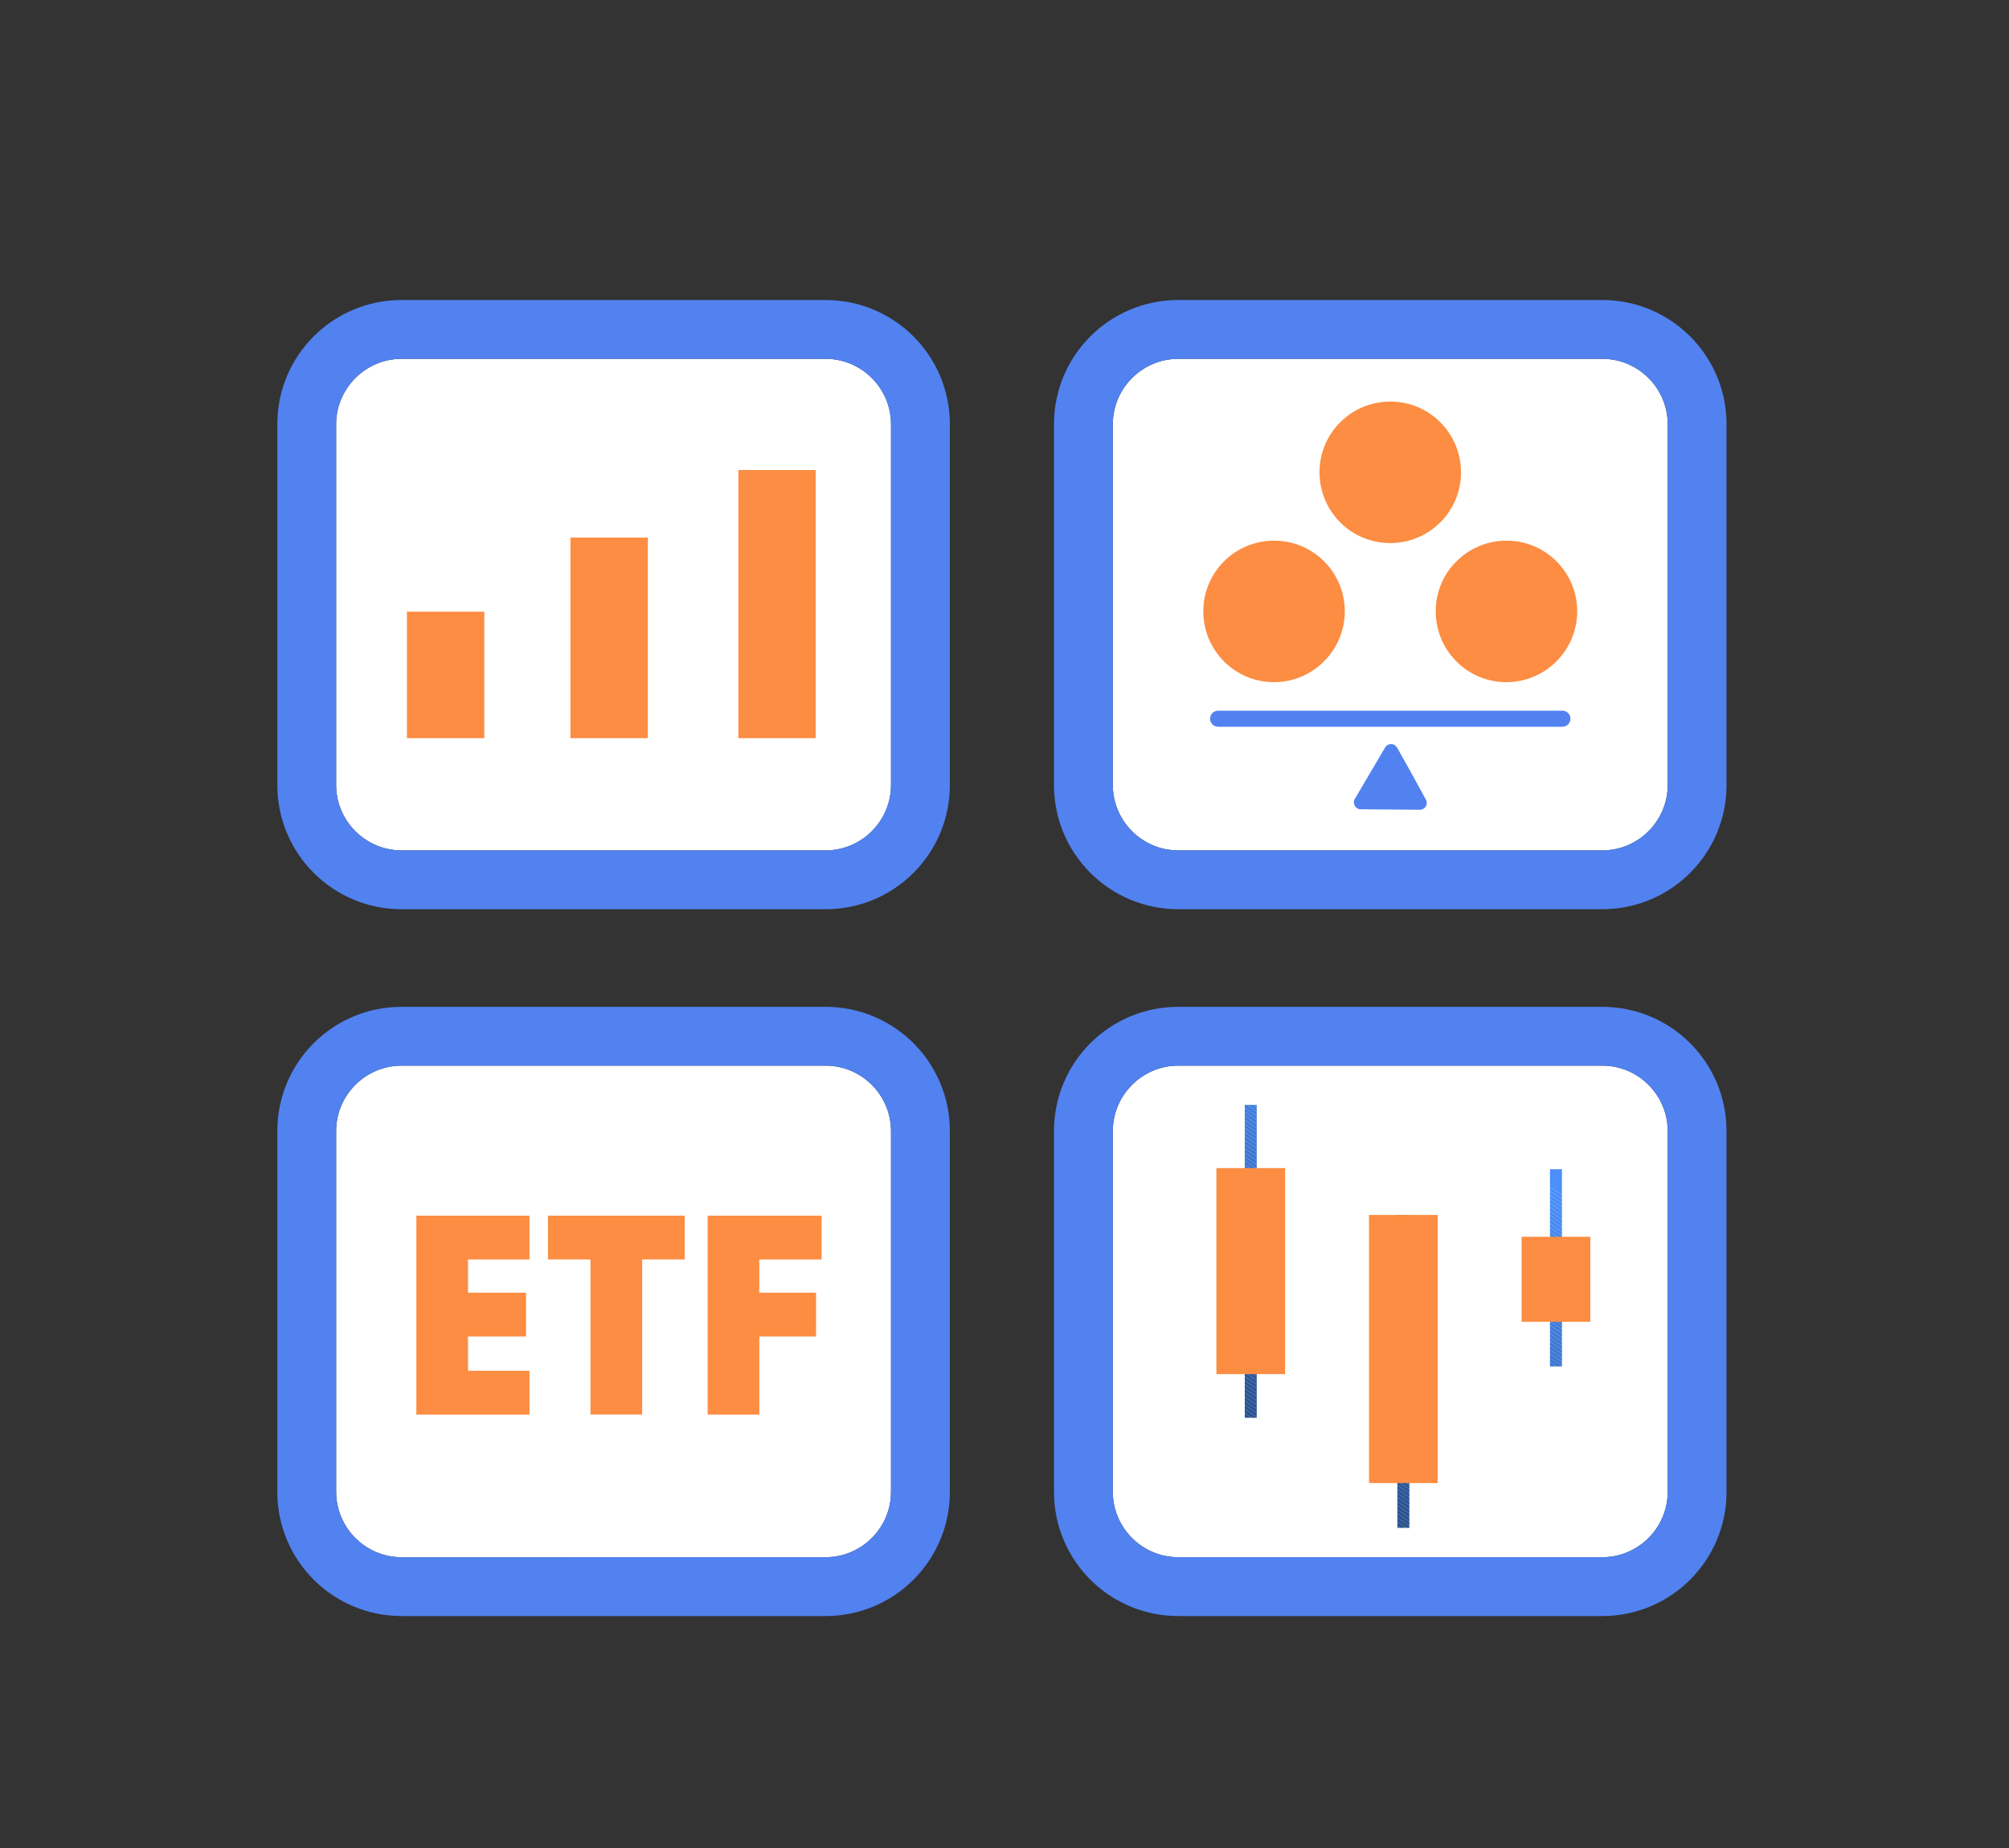
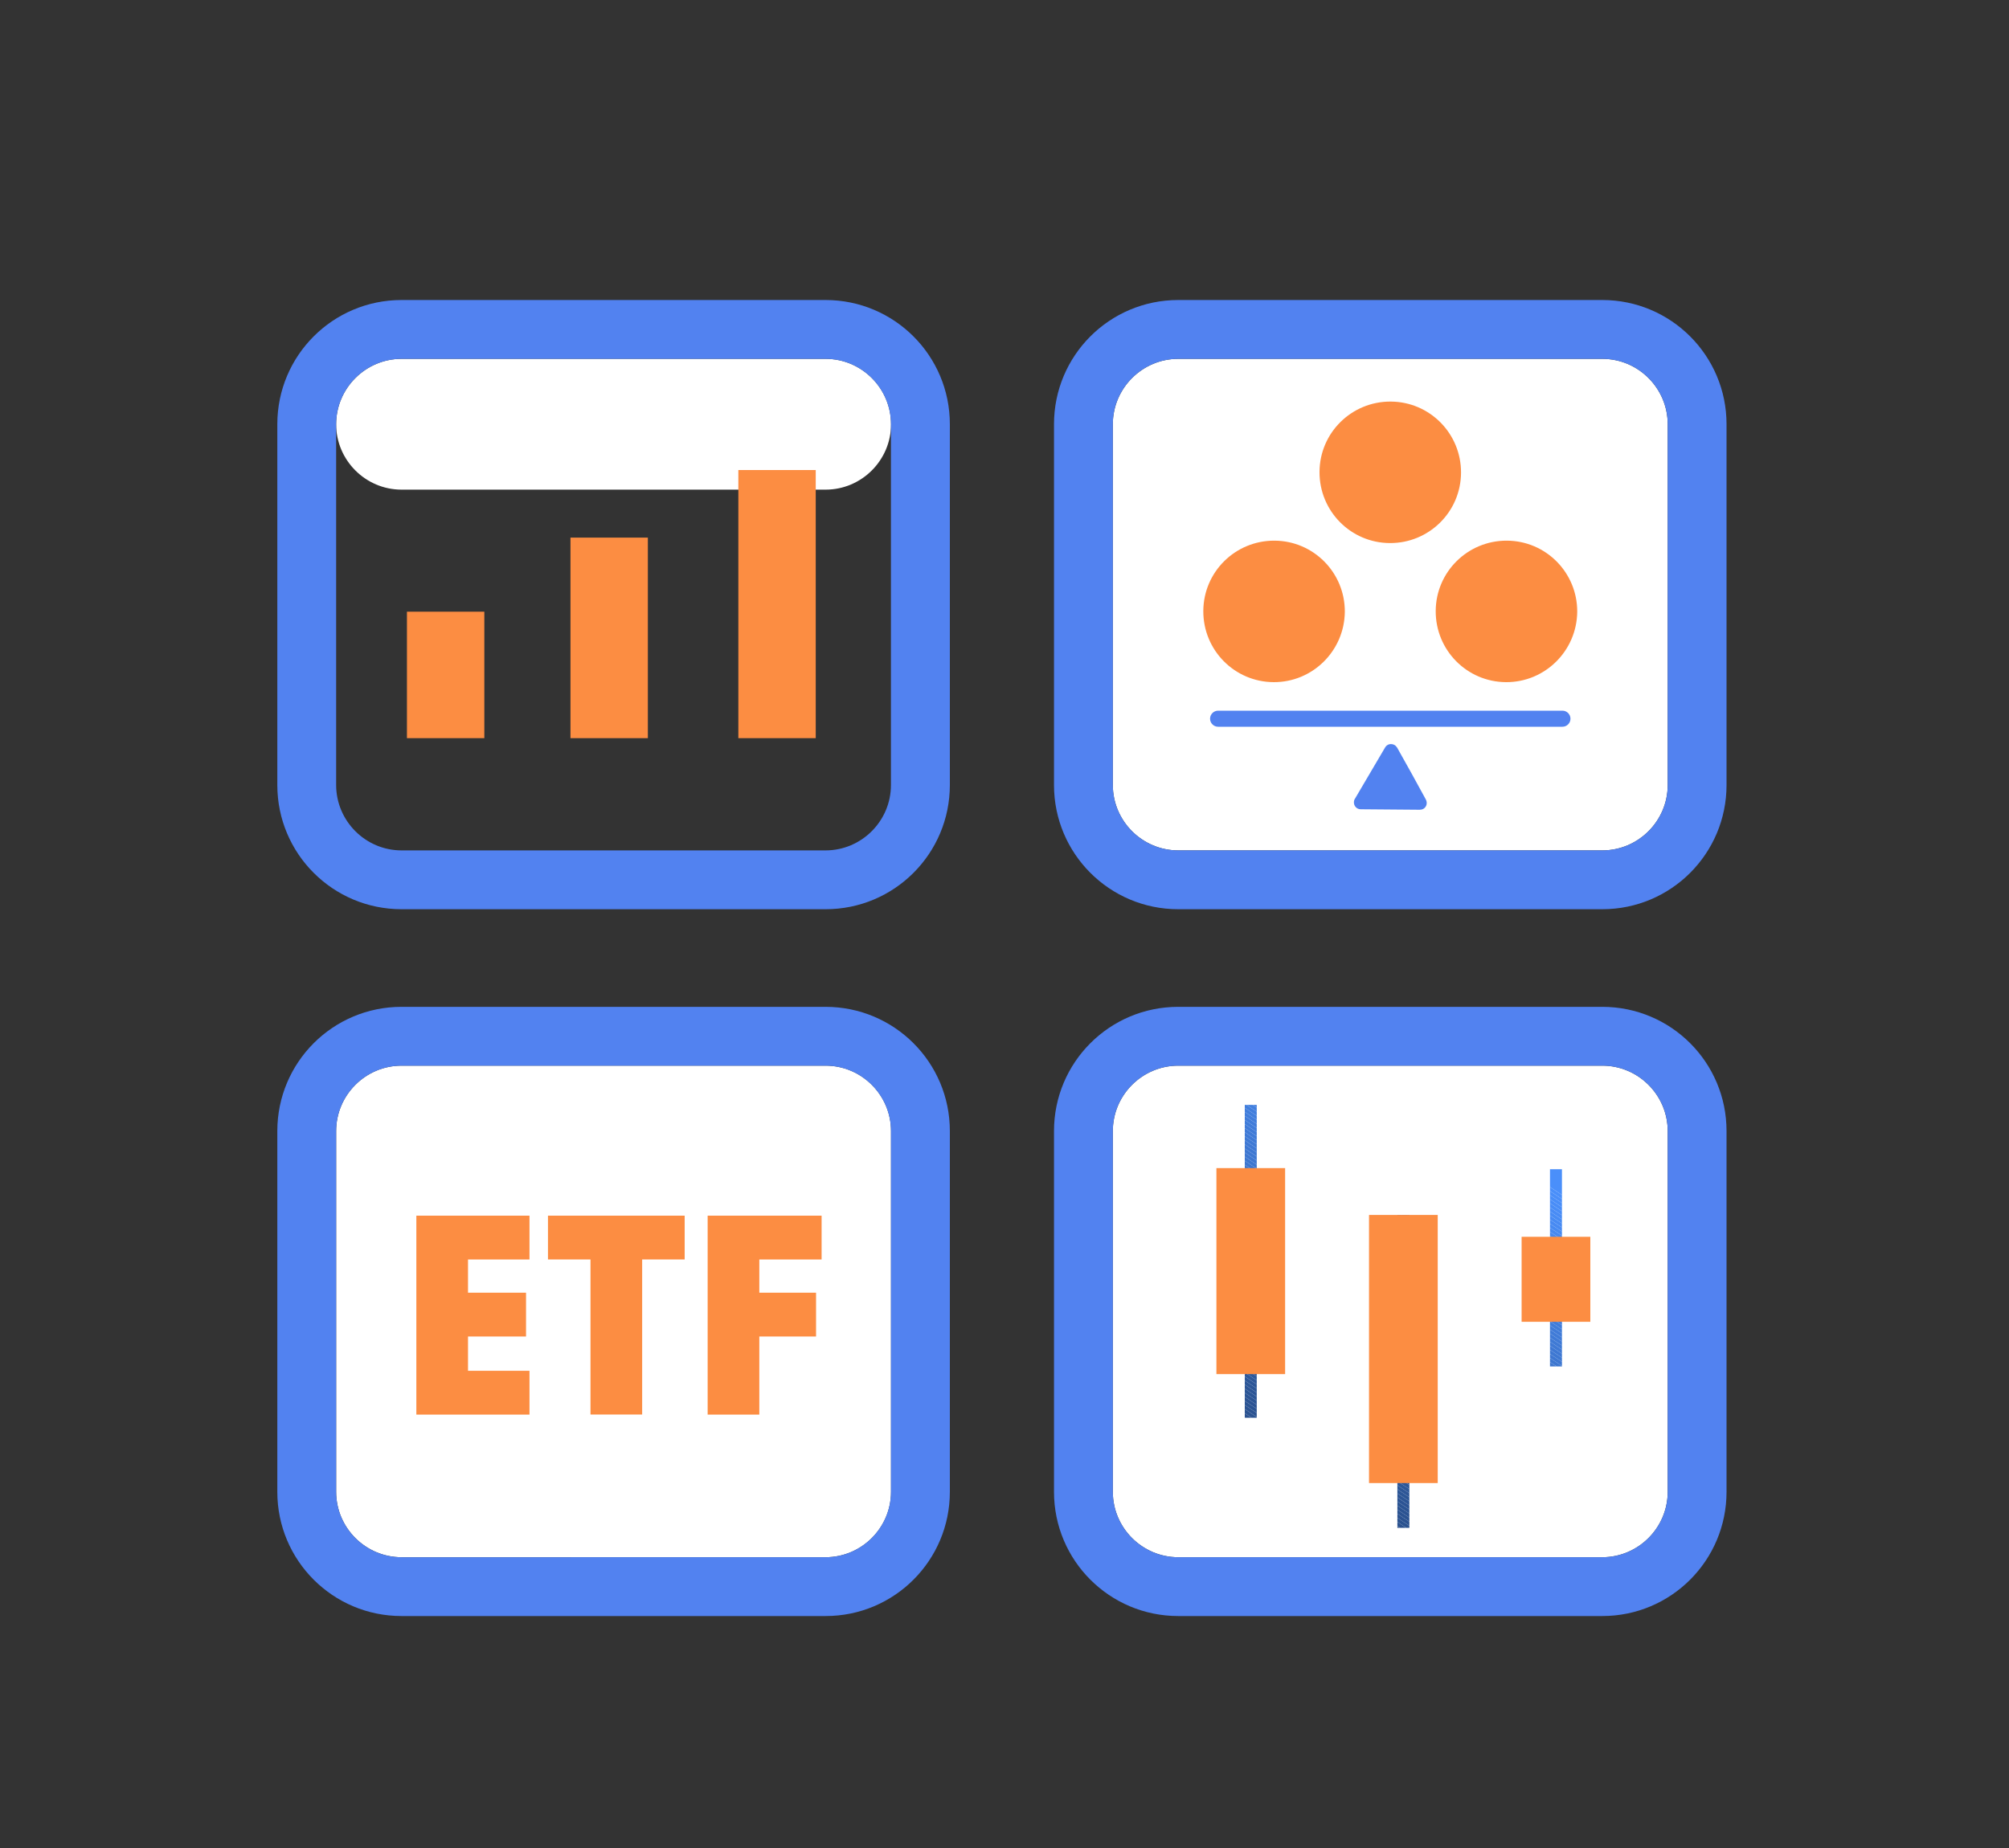
<svg xmlns="http://www.w3.org/2000/svg" xmlns:xlink="http://www.w3.org/1999/xlink" version="1.1" id="Layer_1" x="0px" y="0px" viewBox="0 0 250 230" style="enable-background:new 0 0 250 230;" xml:space="preserve">
  <rect x="0" y="0" width="250" height="230" fill="#333333" stroke="none" />
  <style type="text/css">
	.st0{fill:#D6E9FF;}
	.st1{fill:none;stroke:#5282F0;stroke-width:7;stroke-linecap:round;stroke-linejoin:round;stroke-miterlimit:10;}
	.st2{fill:#FFFFFF;stroke:#5282F0;stroke-width:8.512;stroke-miterlimit:10;}
	.st3{fill:#FC8D42;}
	.st4{fill:#FFFFFF;stroke:#5282F0;stroke-width:8.604;stroke-miterlimit:10;}
	.st5{fill:#FFFFFF;stroke:#FC8D42;stroke-width:8;stroke-miterlimit:10;}
	.st6{fill:#FFFFFF;stroke:#5282F0;stroke-width:8;stroke-miterlimit:10;}
	.st7{fill:none;stroke:#5282F0;stroke-width:5;stroke-linecap:round;stroke-miterlimit:10;}
	.st8{fill:none;stroke:#5282F0;stroke-width:5;stroke-linecap:round;stroke-miterlimit:10;stroke-dasharray:7.334,7.495;}
	
		.st9{fill:none;stroke:#5282F0;stroke-width:5;stroke-linecap:round;stroke-miterlimit:10;stroke-dasharray:9.007,3.002,6.004,9.007;}
	.st10{fill:none;stroke:#5282F0;stroke-width:5;stroke-linecap:round;stroke-miterlimit:10;stroke-dasharray:10.833;}
	
		.st11{fill:none;stroke:#5282F0;stroke-width:5;stroke-linecap:round;stroke-miterlimit:10;stroke-dasharray:0.046,0.231,0.077,0.046;}
	.st12{fill:none;stroke:#5282F0;stroke-width:5;stroke-linecap:round;stroke-miterlimit:10;stroke-dasharray:30.312,13.983;}
	.st13{fill:none;stroke:#5282F0;stroke-width:5;stroke-linecap:round;stroke-miterlimit:10;stroke-dasharray:24.838,8.279;}
	.st14{fill:#FFFFFF;}
	.st15{fill:url(#SVGID_1_);}
	.st16{fill:#EE6C4D;}
	.st17{fill:url(#SVGID_00000097485739472108134290000011926517118745869966_);}
	.st18{fill:url(#SVGID_00000133526983379259423850000016955989335966562947_);}
	.st19{fill:url(#SVGID_00000153671908040355661080000011421910690033375421_);}
	.st20{fill:url(#SVGID_00000097491024126675874510000017805499975984905135_);}
	.st21{fill:url(#SVGID_00000011712969863766661270000012007318874871859126_);}
	.st22{fill:url(#SVGID_00000103949636925421956090000012575372914371744408_);}
	.st23{fill:url(#SVGID_00000150065970124230403600000017383041193180329895_);}
	.st24{fill:url(#SVGID_00000042000533859792113700000018159319542144242829_);}
	.st25{fill:url(#SVGID_00000147898834054447499840000005820084270899296682_);}
	.st26{fill:url(#SVGID_00000115481111615450477120000017111064465453888438_);}
	.st27{fill:url(#SVGID_00000179627819296317523560000010381356252809522847_);}
	.st28{fill:url(#SVGID_00000019651122315662233640000011798840018212242619_);}
	.st29{fill:url(#SVGID_00000103975178545973115580000003798343567700462758_);}
	.st30{fill:url(#SVGID_00000005249235752654646460000001162678457176339084_);}
	.st31{fill:url(#SVGID_00000053542693848192437990000014158770002254675868_);}
	.st32{fill:url(#SVGID_00000010310628319185317710000014059862752626415027_);}
	.st33{fill:url(#SVGID_00000158746618009724431340000005983943949560456873_);}
	.st34{fill:url(#SVGID_00000175300837369078532400000011862626855401066927_);}
	.st35{fill:url(#SVGID_00000148645815100351761600000002665108096012417213_);}
	.st36{fill:url(#SVGID_00000029004904248412460650000005862981897499689637_);}
	.st37{fill:url(#SVGID_00000112618953269395729640000003029685837098354061_);}
	.st38{fill:url(#SVGID_00000130634106720470705980000014650415174949310348_);}
	.st39{fill:url(#SVGID_00000047032252905433215400000009968166513859106226_);}
	.st40{fill:url(#SVGID_00000158725510970078062770000018156388745184293541_);}
	.st41{fill:url(#SVGID_00000051352445769323579340000007633198218354921613_);}
	.st42{fill:url(#SVGID_00000119088462340210309640000003508319194992445341_);}
	.st43{fill:url(#SVGID_00000022525538114463326660000011302627847007943584_);}
	.st44{fill:url(#SVGID_00000176728424477474504940000011314596312316569508_);}
	.st45{fill:url(#SVGID_00000170965869148190020470000011412967201002733229_);}
	.st46{fill:url(#SVGID_00000003789406072889898620000001936797999917707153_);}
	.st47{fill:url(#SVGID_00000006688706455383771960000003635226287605650323_);}
	.st48{fill:url(#SVGID_00000102521724667150017730000010336683461655134859_);}
	.st49{fill:url(#SVGID_00000089539683515188676290000005067374450179338653_);}
	.st50{fill:url(#SVGID_00000028302707440856151810000001060062444121440421_);}
	.st51{fill:url(#SVGID_00000008151192680944173080000002956609478298321598_);}
	.st52{fill:url(#SVGID_00000078005264225672425170000013414100049742956692_);}
	.st53{fill:url(#SVGID_00000120522267487343157630000011718510409036189848_);}
	.st54{fill:url(#XMLID_00000135652332050168706280000015463168762979026089_);}
	.st55{fill:url(#SVGID_00000091719807126516026630000008446517432898057143_);}
	.st56{fill:url(#SVGID_00000155865754722611338820000015703263092265884048_);}
	.st57{fill:url(#SVGID_00000020377749323243540980000014168506677446015624_);}
	.st58{fill:url(#SVGID_00000085953753370726916610000012888482567808576150_);}
	.st59{fill:url(#SVGID_00000023260525945212317560000017058676288890468509_);}
	.st60{fill:url(#SVGID_00000127735223628974118920000005562471311976849047_);}
	.st61{fill:url(#SVGID_00000116237540369278430800000002348414890100165000_);}
	.st62{fill:url(#SVGID_00000070082567892313550700000010456239704425509286_);}
	.st63{fill:url(#SVGID_00000005987173927647076660000008253525789470430595_);}
	.st64{fill:url(#SVGID_00000146478127388281133010000006694459085557297334_);}
	.st65{fill:url(#SVGID_00000060711867630250287650000012813688575937860259_);}
	.st66{fill:url(#SVGID_00000005234677086688514260000004058420735525415349_);}
	.st67{fill:url(#SVGID_00000047738590220301660410000010970473997551408019_);}
	.st68{fill:url(#SVGID_00000020381017036735797200000008419048259252244921_);}
	.st69{fill:url(#SVGID_00000087376499471855060210000011181674596477815218_);}
	.st70{fill:url(#SVGID_00000016769247529125758460000005788531320808025483_);}
	.st71{fill:url(#SVGID_00000123440873173339083200000012423710733823459489_);}
	.st72{fill:url(#SVGID_00000163047308024161093040000010036652950121100464_);}
	.st73{fill:url(#SVGID_00000025413165923349465730000012785871348871322532_);}
	.st74{fill:url(#SVGID_00000109026464512224300270000015556569041266503820_);}
	.st75{fill:url(#SVGID_00000121972507890224901350000004617214824674729614_);}
	.st76{fill:url(#SVGID_00000148643578638307568230000015560155925199339436_);}
	.st77{fill:url(#SVGID_00000174564015270943295180000018334535580757279915_);}
	.st78{fill:url(#SVGID_00000044137496328884641370000008960139860023363503_);}
	.st79{fill:url(#SVGID_00000091715301171923796820000012750349334422220703_);}
	.st80{fill:url(#SVGID_00000008837541584072465880000015546268099616570499_);}
	.st81{fill:url(#SVGID_00000126307072433427663940000004546094147565412261_);}
	.st82{fill:#D0BB7A;}
	.st83{fill:#EDEDD1;}
	.st84{fill:#B67922;}
	.st85{fill:#723618;}
	.st86{fill:#DCA224;}
	.st87{fill:#2552A3;}
	.st88{fill:#EB4421;}
	.st89{fill:#C2D5E4;}
	.st90{fill:#CFBB79;}
	.st91{fill:#EEEDD2;}
	.st92{fill:#B1D27B;}
	.st93{fill:#ECF4CF;}
	.st94{fill:#B67A22;}
	.st95{fill:#9CBB5D;}
	.st96{fill:#7AA032;}
	.st97{fill:#733718;}
	.st98{fill:#62BCEB;}
	.st99{opacity:0.15;fill:#080909;}
	.st100{fill:#545554;}
	.st101{fill:#CCCCCB;}
	.st102{fill:#B3B1B0;}
	.st103{fill:#272727;}
	.st104{fill:#868686;}
	.st105{fill:#EDCDAA;}
	.st106{opacity:0.05;fill:#080909;}
	.st107{fill:#B8D3E8;}
	.st108{fill:#EB521C;}
	.st109{fill:#115DAC;}
	.st110{fill:#0A4E8B;}
	.st111{fill:url(#SVGID_00000155145535180508786070000014342324907133418130_);stroke:#BB8623;stroke-width:1.494;}
	.st112{fill:url(#SVGID_00000124881600583295421280000004675544214553412254_);stroke:#BB8623;stroke-width:1.494;}
	.st113{fill:#FBF19F;}
	.st114{fill:url(#SVGID_00000041260364996746138870000006963206145220444861_);stroke:#BB8623;stroke-width:1.494;}
	.st115{fill:url(#SVGID_00000065779514214676752250000014720910940841513110_);stroke:#BB8623;stroke-width:1.494;}
	.st116{fill:url(#SVGID_00000093138087934859043500000001652809372896476343_);}
	.st117{fill:url(#SVGID_00000172403916553478891800000011008864174072367023_);stroke:#BB8623;stroke-width:1.494;}
	.st118{fill:url(#SVGID_00000119836930859836744740000013337758272803858569_);stroke:#BB8623;stroke-width:1.494;}
	.st119{fill:url(#SVGID_00000091730962240103567700000002430999540699237769_);}
	.st120{fill:url(#SVGID_00000026873424677333116950000003277645644677831331_);stroke:#BB8623;stroke-width:1.494;}
	.st121{fill:url(#SVGID_00000072241520412346414080000018298386224934813884_);stroke:#BB8623;stroke-width:1.494;}
	.st122{fill:#999999;stroke:#545454;stroke-width:0.625;}
	.st123{fill:#CCCCCC;stroke:#545454;stroke-width:0.625;}
	.st124{fill:#0F374E;}
	.st125{fill:url(#SVGID_00000057131897086695601200000014865577879841872817_);}
	.st126{fill:#C2C1C0;stroke:#545454;stroke-width:0.625;}
	.st127{fill:#F1F1F2;stroke:#545454;stroke-width:0.625;}
	.st128{fill:#DBDBDB;}
	.st129{fill:#E5EFF9;}
	.st130{fill:#397393;}
	.st131{opacity:0.34;fill:#F1F1F2;}
	.st132{fill:none;stroke:#FC8D42;stroke-width:7;stroke-linecap:round;stroke-linejoin:round;stroke-miterlimit:10;}
	.st133{fill:none;stroke:#5282F0;stroke-width:7.72;stroke-linecap:round;stroke-linejoin:round;stroke-miterlimit:10;}
	.st134{fill:none;stroke:#FC8D42;stroke-width:7.72;stroke-linecap:round;stroke-linejoin:round;stroke-miterlimit:10;}
	.st135{fill:#5282F0;}
	.st136{fill:url(#SVGID_00000150819047879467261100000009679186718230155422_);}
	.st137{fill:url(#SVGID_00000178893275842451904750000014226309629047409584_);}
	.st138{fill:url(#SVGID_00000135686853743415905820000010778885067304947620_);}
	.st139{fill:#5282F0;stroke:#5282F0;stroke-width:1.75;stroke-miterlimit:10;}
	.st140{fill:url(#SVGID_00000168118625612757606750000005711531366726418839_);}
	.st141{fill:url(#SVGID_00000127759120778409624350000015669090292742679690_);}
	.st142{fill:url(#SVGID_00000063604977317254611150000003381220054134263475_);}
	.st143{fill:url(#SVGID_00000164508702148437758970000014192042767394306459_);}
	.st144{fill:url(#SVGID_00000094580456157117529900000012529898092932627605_);}
	.st145{fill:#2A528E;}
	.st146{fill:#FFFFFF;stroke:#5282F0;stroke-width:7;stroke-miterlimit:10;}
	.st147{fill:none;stroke:#5282F0;stroke-width:7;stroke-miterlimit:10;}
	.st148{fill:#508AE1;}
	.st149{fill:#FCA261;}
	.st150{fill:#E8823D;}
	.st151{fill:#5FA2F2;}
	.st152{fill:#7CBEFF;}
	.st153{fill:none;stroke:#5282F0;stroke-width:6;stroke-miterlimit:10;}
	.st154{clip-path:url(#SVGID_00000137111296053782770000000004045695052962153145_);fill:#FFFFFF;}
	.st155{clip-path:url(#SVGID_00000137111296053782770000000004045695052962153145_);}
	.st156{fill:#E49A61;}
	.st157{fill:#C6C6C6;}
	.st158{fill:#E2E2E2;}
	.st159{fill:#FDDC85;}
	.st160{fill:#FFBD66;}
	.st161{fill:#7A8E9B;}
	.st162{fill:#79CCB8;}
	.st163{fill:#3DAA9D;}
	.st164{fill:#525C6B;}
	.st165{fill:#DB5743;}
	.st166{fill:#F1BB6B;}
	.st167{fill:#F87670;}
	.st168{fill:#59C5EF;}
	.st169{fill:#2BA0BF;}
	.st170{clip-path:url(#SVGID_00000137111296053782770000000004045695052962153145_);fill:#F87670;}
	.st171{fill:#484751;}
	.st172{fill:none;stroke:#484751;stroke-width:2.632;stroke-linecap:square;stroke-miterlimit:10;}
	.st173{fill:none;stroke:#484751;stroke-width:2.632;stroke-miterlimit:10;}
	.st174{fill:none;stroke:#5282F0;stroke-width:6.837;stroke-linecap:round;stroke-linejoin:round;stroke-miterlimit:10;}
	.st175{fill:none;stroke:#FC8D42;stroke-width:6.837;stroke-linecap:round;stroke-linejoin:round;stroke-miterlimit:10;}
	.st176{fill:none;stroke:#484751;stroke-width:2.632;stroke-linecap:square;stroke-linejoin:round;stroke-miterlimit:10;}
	.st177{fill:#8DDEF1;}
	.st178{fill:#556DD3;}
	.st179{fill:#F8B55B;}
	.st180{fill:#769AFF;}
	.st181{fill:#769AFE;}
	.st182{fill:none;stroke:#5282F0;stroke-width:7.074;stroke-linecap:round;stroke-linejoin:round;stroke-miterlimit:10;}
	.st183{fill:none;stroke:#5282F0;stroke-width:6.782;stroke-linecap:round;stroke-linejoin:round;stroke-miterlimit:10;}
	.st184{fill:none;stroke:#FC8D42;stroke-width:4;stroke-miterlimit:10;}
	.st185{fill:none;stroke:#FC8D42;stroke-width:3;stroke-miterlimit:10;}
	.st186{fill:none;stroke:#5282F0;stroke-width:6;stroke-linecap:round;stroke-linejoin:round;stroke-miterlimit:10;}
	.st187{fill:#FAFBFD;}
	.st188{fill:#009949;}
	.st189{fill:#0D783D;}
	.st190{fill:#098E46;}
	.st191{fill:#10C666;stroke:#4E6580;stroke-width:2;stroke-linecap:round;stroke-linejoin:round;stroke-miterlimit:10;}
	.st192{opacity:0.1;}
	.st193{fill:#7CD4E9;stroke:#4E6580;stroke-width:2;stroke-linecap:round;stroke-linejoin:round;stroke-miterlimit:10;}
	.st194{fill:#4E6580;}
	.st195{fill:#AA7941;}
	.st196{opacity:0.7;fill:#00A64B;}
	.st197{opacity:0.7;fill:#A7CE41;}
	.st198{fill:#D8CA8B;stroke:#4E6580;stroke-width:2;stroke-linecap:round;stroke-linejoin:round;stroke-miterlimit:10;}
	.st199{fill:#F3E6A8;}
	.st200{fill:#29A862;stroke:#4E6580;stroke-width:2;stroke-linecap:round;stroke-linejoin:round;stroke-miterlimit:10;}
	.st201{fill:#A5E077;stroke:#4E6580;stroke-width:2;stroke-linecap:round;stroke-linejoin:round;stroke-miterlimit:10;}
	.st202{fill:#42DB87;stroke:#4E6580;stroke-width:2;stroke-linecap:round;stroke-linejoin:round;stroke-miterlimit:10;}
	.st203{fill:#AA7941;stroke:#5282F0;stroke-width:6.184;stroke-miterlimit:10;}
	.st204{fill:#FFFFFF;stroke:#5282F0;stroke-width:7.214;stroke-linecap:round;stroke-linejoin:round;stroke-miterlimit:10;}
	.st205{fill:#FFFFFF;stroke:#29A862;stroke-width:7.214;stroke-linecap:round;stroke-linejoin:round;stroke-miterlimit:10;}
	.st206{fill:#FFFFFF;stroke:#10C666;stroke-width:7.214;stroke-linecap:round;stroke-linejoin:round;stroke-miterlimit:10;}
	.st207{clip-path:url(#SVGID_00000168817570030887737420000006396151016104674708_);}
	.st208{fill:#F3E6A8;stroke:#4E6580;stroke-width:2;stroke-linecap:round;stroke-linejoin:round;stroke-miterlimit:10;}
	.st209{fill:#FDD6AB;stroke:#4E6580;stroke-width:2;stroke-miterlimit:10;}
	.st210{fill:#FAFCFC;stroke:#4E6580;stroke-width:2;stroke-linecap:round;stroke-linejoin:round;stroke-miterlimit:10;}
	.st211{fill:#F1BC86;}
	.st212{fill:#323B41;}
	.st213{fill:#FDD6AB;}
	.st214{fill:#FAFBFD;stroke:#4E6580;stroke-width:2;stroke-linecap:round;stroke-linejoin:round;stroke-miterlimit:10;}
	.st215{fill:#F16722;}
	.st216{fill:#71C8F0;}
	.st217{fill:none;stroke:#F16722;stroke-miterlimit:10;}
	.st218{fill:url(#SVGID_00000067195182730619581490000011675590142856552842_);}
	.st219{fill:none;}
	.st220{fill:#FCFCFC;stroke:#4E6580;stroke-width:2;stroke-linecap:round;stroke-linejoin:round;stroke-miterlimit:10;}
	.st221{fill:none;stroke:#FC8D42;stroke-width:2.838;stroke-linecap:round;stroke-linejoin:round;stroke-miterlimit:10;}
	.st222{fill:none;stroke:#4F6580;stroke-width:2;stroke-linecap:round;stroke-linejoin:round;stroke-miterlimit:10;}
	.st223{fill:none;stroke:#4E6580;stroke-width:2;stroke-linecap:round;stroke-linejoin:round;stroke-dasharray:2.006,8.026;}
	.st224{fill:#699ACD;stroke:#4E6580;stroke-width:2;stroke-linecap:round;stroke-linejoin:round;stroke-miterlimit:10;}
	.st225{fill:#62D367;stroke:#4E6580;stroke-width:2;stroke-linecap:round;stroke-linejoin:round;stroke-miterlimit:10;}
	.st226{fill:#FB8637;stroke:#4E6580;stroke-width:2;stroke-linecap:round;stroke-linejoin:round;stroke-miterlimit:10;}
	.st227{fill:none;stroke:#FB8637;stroke-width:2;stroke-linecap:round;stroke-linejoin:round;stroke-miterlimit:10;}
	.st228{fill:none;stroke:#4E6580;stroke-width:2;stroke-linecap:round;stroke-linejoin:round;stroke-miterlimit:10;}
	.st229{fill:#F3F9FF;}
	.st230{fill:#B7D5F6;}
	.st231{fill:#FFFFFF;stroke:#5282F0;stroke-width:7.046;stroke-linecap:round;stroke-linejoin:round;stroke-miterlimit:10;}
	.st232{fill:none;stroke:#009949;stroke-width:6.934;stroke-miterlimit:10;}
	.st233{clip-path:url(#SVGID_00000158725294325632497400000000995923088823688098_);fill:#2A528F;}
	.st234{clip-path:url(#SVGID_00000158725294325632497400000000995923088823688098_);fill:#2B5290;}
	.st235{clip-path:url(#SVGID_00000158725294325632497400000000995923088823688098_);fill:#2B5391;}
	.st236{clip-path:url(#SVGID_00000158725294325632497400000000995923088823688098_);fill:#2B5392;}
	.st237{clip-path:url(#SVGID_00000158725294325632497400000000995923088823688098_);fill:#2B5493;}
	.st238{clip-path:url(#SVGID_00000158725294325632497400000000995923088823688098_);fill:#2C5494;}
	.st239{clip-path:url(#SVGID_00000158725294325632497400000000995923088823688098_);fill:#2C5595;}
	.st240{clip-path:url(#SVGID_00000158725294325632497400000000995923088823688098_);fill:#2C5696;}
	.st241{clip-path:url(#SVGID_00000158725294325632497400000000995923088823688098_);fill:#2D5697;}
	.st242{clip-path:url(#SVGID_00000158725294325632497400000000995923088823688098_);fill:#2D5798;}
	.st243{clip-path:url(#SVGID_00000158725294325632497400000000995923088823688098_);fill:#2D5799;}
	.st244{clip-path:url(#SVGID_00000158725294325632497400000000995923088823688098_);fill:#2E589A;}
	.st245{clip-path:url(#SVGID_00000158725294325632497400000000995923088823688098_);fill:#2E599B;}
	.st246{clip-path:url(#SVGID_00000158725294325632497400000000995923088823688098_);fill:#2E599C;}
	.st247{clip-path:url(#SVGID_00000158725294325632497400000000995923088823688098_);fill:#2E5A9D;}
	.st248{clip-path:url(#SVGID_00000158725294325632497400000000995923088823688098_);fill:#2F5A9E;}
	.st249{clip-path:url(#SVGID_00000158725294325632497400000000995923088823688098_);fill:#2F5B9F;}
	.st250{clip-path:url(#SVGID_00000158725294325632497400000000995923088823688098_);fill:#2F5BA0;}
	.st251{clip-path:url(#SVGID_00000158725294325632497400000000995923088823688098_);fill:#305CA1;}
	.st252{clip-path:url(#SVGID_00000158725294325632497400000000995923088823688098_);fill:#305DA2;}
	.st253{clip-path:url(#SVGID_00000158725294325632497400000000995923088823688098_);fill:#305DA3;}
	.st254{clip-path:url(#SVGID_00000158725294325632497400000000995923088823688098_);fill:#315EA4;}
	.st255{clip-path:url(#SVGID_00000158725294325632497400000000995923088823688098_);fill:#315EA5;}
	.st256{clip-path:url(#SVGID_00000158725294325632497400000000995923088823688098_);fill:#315FA6;}
	.st257{clip-path:url(#SVGID_00000158725294325632497400000000995923088823688098_);fill:#315FA7;}
	.st258{clip-path:url(#SVGID_00000158725294325632497400000000995923088823688098_);fill:#3260A8;}
	.st259{clip-path:url(#SVGID_00000158725294325632497400000000995923088823688098_);fill:#3261A9;}
	.st260{clip-path:url(#SVGID_00000158725294325632497400000000995923088823688098_);fill:#3261AA;}
	.st261{clip-path:url(#SVGID_00000158725294325632497400000000995923088823688098_);fill:#3362AB;}
	.st262{clip-path:url(#SVGID_00000158725294325632497400000000995923088823688098_);fill:#3362AC;}
	.st263{clip-path:url(#SVGID_00000158725294325632497400000000995923088823688098_);fill:#3363AD;}
	.st264{clip-path:url(#SVGID_00000158725294325632497400000000995923088823688098_);fill:#3464AE;}
	.st265{clip-path:url(#SVGID_00000158725294325632497400000000995923088823688098_);fill:#3464AF;}
	.st266{clip-path:url(#SVGID_00000158725294325632497400000000995923088823688098_);fill:#3465B0;}
	.st267{clip-path:url(#SVGID_00000158725294325632497400000000995923088823688098_);fill:#3465B1;}
	.st268{clip-path:url(#SVGID_00000158725294325632497400000000995923088823688098_);fill:#3566B2;}
	.st269{clip-path:url(#SVGID_00000158725294325632497400000000995923088823688098_);fill:#3566B3;}
	.st270{clip-path:url(#SVGID_00000158725294325632497400000000995923088823688098_);fill:#3567B4;}
	.st271{clip-path:url(#SVGID_00000158725294325632497400000000995923088823688098_);fill:#3668B5;}
	.st272{clip-path:url(#SVGID_00000158725294325632497400000000995923088823688098_);fill:#3668B6;}
	.st273{clip-path:url(#SVGID_00000158725294325632497400000000995923088823688098_);fill:#3669B7;}
	.st274{clip-path:url(#SVGID_00000158725294325632497400000000995923088823688098_);fill:#3769B8;}
	.st275{clip-path:url(#SVGID_00000158725294325632497400000000995923088823688098_);fill:#376AB9;}
	.st276{clip-path:url(#SVGID_00000158725294325632497400000000995923088823688098_);fill:#376ABA;}
	.st277{clip-path:url(#SVGID_00000158725294325632497400000000995923088823688098_);fill:#376BBB;}
	.st278{clip-path:url(#SVGID_00000158725294325632497400000000995923088823688098_);fill:#386CBC;}
	.st279{clip-path:url(#SVGID_00000158725294325632497400000000995923088823688098_);fill:#386CBD;}
	.st280{clip-path:url(#SVGID_00000158725294325632497400000000995923088823688098_);fill:#386DBE;}
	.st281{clip-path:url(#SVGID_00000158725294325632497400000000995923088823688098_);fill:#396DBF;}
	.st282{clip-path:url(#SVGID_00000158725294325632497400000000995923088823688098_);fill:#396EC0;}
	.st283{clip-path:url(#SVGID_00000158725294325632497400000000995923088823688098_);fill:#396FC1;}
	.st284{clip-path:url(#SVGID_00000158725294325632497400000000995923088823688098_);fill:#3A6FC2;}
	.st285{clip-path:url(#SVGID_00000158725294325632497400000000995923088823688098_);fill:#3A70C3;}
	.st286{clip-path:url(#SVGID_00000158725294325632497400000000995923088823688098_);fill:#3A70C5;}
	.st287{clip-path:url(#SVGID_00000158725294325632497400000000995923088823688098_);fill:#3A71C6;}
	.st288{clip-path:url(#SVGID_00000158725294325632497400000000995923088823688098_);fill:#3B71C7;}
	.st289{clip-path:url(#SVGID_00000158725294325632497400000000995923088823688098_);fill:#3B72C8;}
	.st290{clip-path:url(#SVGID_00000158725294325632497400000000995923088823688098_);fill:#3B73C9;}
	.st291{clip-path:url(#SVGID_00000158725294325632497400000000995923088823688098_);fill:#3C73CA;}
	.st292{clip-path:url(#SVGID_00000158725294325632497400000000995923088823688098_);fill:#3C74CB;}
	.st293{clip-path:url(#SVGID_00000158725294325632497400000000995923088823688098_);fill:#3C74CC;}
	.st294{clip-path:url(#SVGID_00000158725294325632497400000000995923088823688098_);fill:#3D75CD;}
	.st295{clip-path:url(#SVGID_00000158725294325632497400000000995923088823688098_);fill:#3D76CE;}
	.st296{clip-path:url(#SVGID_00000158725294325632497400000000995923088823688098_);fill:#3D76CF;}
	.st297{clip-path:url(#SVGID_00000158725294325632497400000000995923088823688098_);fill:#3D77D0;}
	.st298{clip-path:url(#SVGID_00000158725294325632497400000000995923088823688098_);fill:#3E77D1;}
	.st299{clip-path:url(#SVGID_00000158725294325632497400000000995923088823688098_);fill:#3E78D2;}
	.st300{clip-path:url(#SVGID_00000158725294325632497400000000995923088823688098_);fill:#3E78D3;}
	.st301{clip-path:url(#SVGID_00000158725294325632497400000000995923088823688098_);fill:#3F79D4;}
	.st302{clip-path:url(#SVGID_00000158725294325632497400000000995923088823688098_);fill:#3F7AD5;}
	.st303{clip-path:url(#SVGID_00000158725294325632497400000000995923088823688098_);fill:#3F7AD6;}
	.st304{clip-path:url(#SVGID_00000158725294325632497400000000995923088823688098_);fill:#407BD7;}
	.st305{clip-path:url(#SVGID_00000158725294325632497400000000995923088823688098_);fill:#407BD8;}
	.st306{clip-path:url(#SVGID_00000158725294325632497400000000995923088823688098_);fill:#407CD9;}
	.st307{clip-path:url(#SVGID_00000158725294325632497400000000995923088823688098_);fill:#407CDA;}
	.st308{clip-path:url(#SVGID_00000158725294325632497400000000995923088823688098_);fill:#417DDB;}
	.st309{clip-path:url(#SVGID_00000158725294325632497400000000995923088823688098_);fill:#417EDC;}
	.st310{clip-path:url(#SVGID_00000158725294325632497400000000995923088823688098_);fill:#417EDD;}
	.st311{clip-path:url(#SVGID_00000158725294325632497400000000995923088823688098_);fill:#427FDE;}
	.st312{clip-path:url(#SVGID_00000158725294325632497400000000995923088823688098_);fill:#427FDF;}
	.st313{clip-path:url(#SVGID_00000003099452213769163020000013355780369051211691_);fill:#2A518E;}
	.st314{clip-path:url(#SVGID_00000003099452213769163020000013355780369051211691_);fill:#2A528F;}
	.st315{clip-path:url(#SVGID_00000003099452213769163020000013355780369051211691_);fill:#2B5290;}
	.st316{clip-path:url(#SVGID_00000003099452213769163020000013355780369051211691_);fill:#2B5391;}
	.st317{clip-path:url(#SVGID_00000003099452213769163020000013355780369051211691_);fill:#2B5392;}
	.st318{clip-path:url(#SVGID_00000003099452213769163020000013355780369051211691_);fill:#2B5493;}
	.st319{clip-path:url(#SVGID_00000003099452213769163020000013355780369051211691_);fill:#2C5494;}
	.st320{clip-path:url(#SVGID_00000003099452213769163020000013355780369051211691_);fill:#2C5595;}
	.st321{clip-path:url(#SVGID_00000003099452213769163020000013355780369051211691_);fill:#2C5696;}
	.st322{clip-path:url(#SVGID_00000003099452213769163020000013355780369051211691_);fill:#2D5697;}
	.st323{clip-path:url(#SVGID_00000003099452213769163020000013355780369051211691_);fill:#2D5798;}
	.st324{clip-path:url(#SVGID_00000003099452213769163020000013355780369051211691_);fill:#2D5799;}
	.st325{clip-path:url(#SVGID_00000003099452213769163020000013355780369051211691_);fill:#2E589A;}
	.st326{clip-path:url(#SVGID_00000003099452213769163020000013355780369051211691_);fill:#2E599B;}
	.st327{clip-path:url(#SVGID_00000003099452213769163020000013355780369051211691_);fill:#2E599C;}
	.st328{clip-path:url(#SVGID_00000003099452213769163020000013355780369051211691_);fill:#2E5A9D;}
	.st329{clip-path:url(#SVGID_00000003099452213769163020000013355780369051211691_);fill:#2F5A9E;}
	.st330{clip-path:url(#SVGID_00000003099452213769163020000013355780369051211691_);fill:#2F5B9F;}
	.st331{clip-path:url(#SVGID_00000003099452213769163020000013355780369051211691_);fill:#2F5BA0;}
	.st332{clip-path:url(#SVGID_00000003099452213769163020000013355780369051211691_);fill:#305CA1;}
	.st333{clip-path:url(#SVGID_00000003099452213769163020000013355780369051211691_);fill:#305DA2;}
	.st334{clip-path:url(#SVGID_00000003099452213769163020000013355780369051211691_);fill:#305DA3;}
	.st335{clip-path:url(#SVGID_00000003099452213769163020000013355780369051211691_);fill:#315EA4;}
	.st336{clip-path:url(#SVGID_00000003099452213769163020000013355780369051211691_);fill:#315EA5;}
	.st337{clip-path:url(#SVGID_00000003099452213769163020000013355780369051211691_);fill:#315FA6;}
	.st338{clip-path:url(#SVGID_00000003099452213769163020000013355780369051211691_);fill:#315FA7;}
	.st339{clip-path:url(#SVGID_00000003099452213769163020000013355780369051211691_);fill:#3260A8;}
	.st340{clip-path:url(#SVGID_00000003099452213769163020000013355780369051211691_);fill:#3261A9;}
	.st341{clip-path:url(#SVGID_00000003099452213769163020000013355780369051211691_);fill:#3261AA;}
	.st342{clip-path:url(#SVGID_00000003099452213769163020000013355780369051211691_);fill:#3362AB;}
	.st343{clip-path:url(#SVGID_00000003099452213769163020000013355780369051211691_);fill:#3362AC;}
	.st344{clip-path:url(#SVGID_00000003099452213769163020000013355780369051211691_);fill:#3363AD;}
	.st345{clip-path:url(#SVGID_00000003099452213769163020000013355780369051211691_);fill:#3464AE;}
	.st346{clip-path:url(#SVGID_00000003099452213769163020000013355780369051211691_);fill:#3464AF;}
	.st347{clip-path:url(#SVGID_00000003099452213769163020000013355780369051211691_);fill:#3465B0;}
	.st348{clip-path:url(#SVGID_00000003099452213769163020000013355780369051211691_);fill:#3465B1;}
	.st349{clip-path:url(#SVGID_00000003099452213769163020000013355780369051211691_);fill:#3566B2;}
	.st350{clip-path:url(#SVGID_00000003099452213769163020000013355780369051211691_);fill:#3566B3;}
	.st351{clip-path:url(#SVGID_00000003099452213769163020000013355780369051211691_);fill:#3567B4;}
	.st352{clip-path:url(#SVGID_00000003099452213769163020000013355780369051211691_);fill:#3668B5;}
	.st353{clip-path:url(#SVGID_00000003099452213769163020000013355780369051211691_);fill:#3668B6;}
	.st354{clip-path:url(#SVGID_00000003099452213769163020000013355780369051211691_);fill:#3669B7;}
	.st355{clip-path:url(#SVGID_00000003099452213769163020000013355780369051211691_);fill:#3769B8;}
	.st356{clip-path:url(#SVGID_00000003099452213769163020000013355780369051211691_);fill:#376AB9;}
	.st357{clip-path:url(#SVGID_00000003099452213769163020000013355780369051211691_);fill:#376ABA;}
	.st358{clip-path:url(#SVGID_00000003099452213769163020000013355780369051211691_);fill:#376BBB;}
	.st359{clip-path:url(#SVGID_00000003099452213769163020000013355780369051211691_);fill:#386CBC;}
	.st360{clip-path:url(#SVGID_00000003099452213769163020000013355780369051211691_);fill:#386CBD;}
	.st361{clip-path:url(#SVGID_00000003099452213769163020000013355780369051211691_);fill:#386DBE;}
	.st362{clip-path:url(#SVGID_00000003099452213769163020000013355780369051211691_);fill:#396DBF;}
	.st363{clip-path:url(#SVGID_00000003099452213769163020000013355780369051211691_);fill:#396EC0;}
	.st364{clip-path:url(#SVGID_00000003099452213769163020000013355780369051211691_);fill:#396FC1;}
	.st365{clip-path:url(#SVGID_00000003099452213769163020000013355780369051211691_);fill:#3A6FC2;}
	.st366{clip-path:url(#SVGID_00000003099452213769163020000013355780369051211691_);fill:#3A70C3;}
	.st367{clip-path:url(#SVGID_00000003099452213769163020000013355780369051211691_);fill:#3A70C5;}
	.st368{clip-path:url(#SVGID_00000003099452213769163020000013355780369051211691_);fill:#3A71C6;}
	.st369{clip-path:url(#SVGID_00000003099452213769163020000013355780369051211691_);fill:#3B71C7;}
	.st370{clip-path:url(#SVGID_00000003099452213769163020000013355780369051211691_);fill:#3B72C8;}
	.st371{clip-path:url(#SVGID_00000003099452213769163020000013355780369051211691_);fill:#3B73C9;}
	.st372{clip-path:url(#SVGID_00000003099452213769163020000013355780369051211691_);fill:#3C73CA;}
	.st373{clip-path:url(#SVGID_00000003099452213769163020000013355780369051211691_);fill:#3C74CB;}
	.st374{clip-path:url(#SVGID_00000003099452213769163020000013355780369051211691_);fill:#3C74CC;}
	.st375{clip-path:url(#SVGID_00000003099452213769163020000013355780369051211691_);fill:#3D75CD;}
	.st376{clip-path:url(#SVGID_00000003099452213769163020000013355780369051211691_);fill:#3D76CE;}
	.st377{clip-path:url(#SVGID_00000003099452213769163020000013355780369051211691_);fill:#3D76CF;}
	.st378{clip-path:url(#SVGID_00000003099452213769163020000013355780369051211691_);fill:#3D77D0;}
	.st379{clip-path:url(#SVGID_00000003099452213769163020000013355780369051211691_);fill:#3E77D1;}
	.st380{clip-path:url(#SVGID_00000003099452213769163020000013355780369051211691_);fill:#3E78D2;}
	.st381{clip-path:url(#SVGID_00000003099452213769163020000013355780369051211691_);fill:#3E78D3;}
	.st382{clip-path:url(#SVGID_00000003099452213769163020000013355780369051211691_);fill:#3F79D4;}
	.st383{clip-path:url(#SVGID_00000003099452213769163020000013355780369051211691_);fill:#3F7AD5;}
	.st384{clip-path:url(#SVGID_00000003099452213769163020000013355780369051211691_);fill:#3F7AD6;}
	.st385{clip-path:url(#SVGID_00000003099452213769163020000013355780369051211691_);fill:#407BD7;}
	.st386{clip-path:url(#SVGID_00000003099452213769163020000013355780369051211691_);fill:#407BD8;}
	.st387{clip-path:url(#SVGID_00000003099452213769163020000013355780369051211691_);fill:#407CD9;}
	.st388{clip-path:url(#SVGID_00000003099452213769163020000013355780369051211691_);fill:#407CDA;}
	.st389{clip-path:url(#SVGID_00000003099452213769163020000013355780369051211691_);fill:#417DDB;}
	.st390{clip-path:url(#SVGID_00000003099452213769163020000013355780369051211691_);fill:#417EDC;}
	.st391{clip-path:url(#SVGID_00000003099452213769163020000013355780369051211691_);fill:#417EDD;}
	.st392{clip-path:url(#SVGID_00000088098699658668025010000015084335190203235978_);fill:#3D76CE;}
	.st393{clip-path:url(#SVGID_00000088098699658668025010000015084335190203235978_);fill:#3D76CF;}
	.st394{clip-path:url(#SVGID_00000088098699658668025010000015084335190203235978_);fill:#3D77D0;}
	.st395{clip-path:url(#SVGID_00000088098699658668025010000015084335190203235978_);fill:#3E77D1;}
	.st396{clip-path:url(#SVGID_00000088098699658668025010000015084335190203235978_);fill:#3E78D2;}
	.st397{clip-path:url(#SVGID_00000088098699658668025010000015084335190203235978_);fill:#3E78D3;}
	.st398{clip-path:url(#SVGID_00000088098699658668025010000015084335190203235978_);fill:#3F79D4;}
	.st399{clip-path:url(#SVGID_00000088098699658668025010000015084335190203235978_);fill:#3F7AD5;}
	.st400{clip-path:url(#SVGID_00000088098699658668025010000015084335190203235978_);fill:#3F7AD6;}
	.st401{clip-path:url(#SVGID_00000088098699658668025010000015084335190203235978_);fill:#407BD7;}
	.st402{clip-path:url(#SVGID_00000088098699658668025010000015084335190203235978_);fill:#407BD8;}
	.st403{clip-path:url(#SVGID_00000088098699658668025010000015084335190203235978_);fill:#407CD9;}
	.st404{clip-path:url(#SVGID_00000088098699658668025010000015084335190203235978_);fill:#407CDA;}
	.st405{clip-path:url(#SVGID_00000088098699658668025010000015084335190203235978_);fill:#417DDB;}
	.st406{clip-path:url(#SVGID_00000088098699658668025010000015084335190203235978_);fill:#417EDC;}
	.st407{clip-path:url(#SVGID_00000088098699658668025010000015084335190203235978_);fill:#417EDD;}
	.st408{clip-path:url(#SVGID_00000088098699658668025010000015084335190203235978_);fill:#427FDE;}
	.st409{clip-path:url(#SVGID_00000088098699658668025010000015084335190203235978_);fill:#427FDF;}
	.st410{clip-path:url(#SVGID_00000088098699658668025010000015084335190203235978_);fill:#4280E0;}
	.st411{clip-path:url(#SVGID_00000088098699658668025010000015084335190203235978_);fill:#4381E1;}
	.st412{clip-path:url(#SVGID_00000088098699658668025010000015084335190203235978_);fill:#4381E2;}
	.st413{clip-path:url(#SVGID_00000088098699658668025010000015084335190203235978_);fill:#4382E3;}
	.st414{clip-path:url(#SVGID_00000088098699658668025010000015084335190203235978_);fill:#4382E4;}
	.st415{clip-path:url(#SVGID_00000088098699658668025010000015084335190203235978_);fill:#4483E5;}
	.st416{clip-path:url(#SVGID_00000088098699658668025010000015084335190203235978_);fill:#4483E6;}
	.st417{clip-path:url(#SVGID_00000088098699658668025010000015084335190203235978_);fill:#4484E7;}
	.st418{clip-path:url(#SVGID_00000088098699658668025010000015084335190203235978_);fill:#4585E8;}
	.st419{clip-path:url(#SVGID_00000088098699658668025010000015084335190203235978_);fill:#4585E9;}
	.st420{clip-path:url(#SVGID_00000088098699658668025010000015084335190203235978_);fill:#4586EA;}
	.st421{clip-path:url(#SVGID_00000088098699658668025010000015084335190203235978_);fill:#4686EB;}
	.st422{clip-path:url(#SVGID_00000088098699658668025010000015084335190203235978_);fill:#4687EC;}
	.st423{clip-path:url(#SVGID_00000088098699658668025010000015084335190203235978_);fill:#4687ED;}
	.st424{clip-path:url(#SVGID_00000088098699658668025010000015084335190203235978_);fill:#4688EE;}
	.st425{clip-path:url(#SVGID_00000088098699658668025010000015084335190203235978_);fill:#4789EF;}
	.st426{clip-path:url(#SVGID_00000088098699658668025010000015084335190203235978_);fill:#4789F0;}
	.st427{clip-path:url(#SVGID_00000088098699658668025010000015084335190203235978_);fill:#478AF1;}
	.st428{clip-path:url(#SVGID_00000088098699658668025010000015084335190203235978_);fill:#488AF2;}
	.st429{clip-path:url(#SVGID_00000088098699658668025010000015084335190203235978_);fill:#488BF3;}
	.st430{clip-path:url(#SVGID_00000088098699658668025010000015084335190203235978_);fill:#488CF4;}
	.st431{clip-path:url(#SVGID_00000088098699658668025010000015084335190203235978_);fill:#498CF5;}
	.st432{clip-path:url(#SVGID_00000088098699658668025010000015084335190203235978_);fill:#498DF6;}
	.st433{clip-path:url(#SVGID_00000088098699658668025010000015084335190203235978_);fill:#498DF7;}
	.st434{clip-path:url(#SVGID_00000088098699658668025010000015084335190203235978_);fill:#498EF8;}
	.st435{clip-path:url(#SVGID_00000088098699658668025010000015084335190203235978_);fill:#4A8EF9;}
	.st436{clip-path:url(#SVGID_00000088098699658668025010000015084335190203235978_);fill:#4A8FFA;}
	.st437{fill:url(#SVGID_00000047764363405172853940000006198104539379601804_);}
	.st438{fill:url(#SVGID_00000061446930266619253310000009947928583111569851_);}
	.st439{fill:url(#SVGID_00000174602586838779758170000007763106244073714083_);}
	.st440{fill:none;stroke:#5282F0;stroke-width:2;stroke-linecap:round;stroke-miterlimit:10;}
	.st441{fill:url(#SVGID_00000022551730099370077350000017260926998909393062_);}
	.st442{fill:url(#SVGID_00000081617921113484584410000010840728798998568610_);}
	.st443{fill:url(#SVGID_00000064334198384450969700000011307075129590085024_);}
	.st444{fill:none;stroke:#5282F0;stroke-linecap:round;stroke-miterlimit:10;}
</style>
  <g>
    <g>
      <path class="st14" d="M146.62,132.63h52.77c4.48,0,8.14,3.66,8.14,8.14v44.9c0,4.48-3.66,8.14-8.14,8.14h-52.77    c-4.48,0-8.14-3.66-8.14-8.14v-44.9C138.48,136.29,142.14,132.63,146.62,132.63z" />
    </g>
    <g>
      <path class="st135" d="M199.39,132.63c4.48,0,8.14,3.66,8.14,8.14v44.9c0,4.48-3.66,8.14-8.14,8.14h-52.77    c-4.48,0-8.14-3.66-8.14-8.14v-44.9c0-4.48,3.66-8.14,8.14-8.14H199.39 M199.39,125.31h-52.77c-8.55,0-15.46,6.92-15.46,15.46    v44.9c0,8.55,6.92,15.46,15.46,15.46h52.77c8.55,0,15.46-6.92,15.46-15.46v-44.9C214.85,132.22,207.93,125.31,199.39,125.31    L199.39,125.31z" />
    </g>
    <g>
      <g>
        <defs>
          <rect id="SVGID_00000063632002834860184760000006921831288958589625_" x="154.9" y="137.51" width="1.49" height="38.93" />
        </defs>
        <clipPath id="SVGID_00000115497354979200336480000004126826792859013038_">
          <use xlink:href="#SVGID_00000063632002834860184760000006921831288958589625_" style="overflow:visible;" />
        </clipPath>
        <polygon style="clip-path:url(#SVGID_00000115497354979200336480000004126826792859013038_);fill:#2A528F;" points="     154.9,176.39 154.98,176.45 154.9,176.45    " />
        <polygon style="clip-path:url(#SVGID_00000115497354979200336480000004126826792859013038_);fill:#2B5290;" points="     154.9,175.88 155.75,176.45 154.98,176.45 154.9,176.39    " />
        <polygon style="clip-path:url(#SVGID_00000115497354979200336480000004126826792859013038_);fill:#2B5391;" points="     154.9,175.37 156.39,176.36 156.39,176.45 155.75,176.45 154.9,175.88    " />
        <polygon style="clip-path:url(#SVGID_00000115497354979200336480000004126826792859013038_);fill:#2B5392;" points="     154.9,174.87 156.39,175.85 156.39,176.36 154.9,175.37    " />
        <polygon style="clip-path:url(#SVGID_00000115497354979200336480000004126826792859013038_);fill:#2B5493;" points="     154.9,174.36 156.39,175.34 156.39,175.85 154.9,174.87    " />
        <polygon style="clip-path:url(#SVGID_00000115497354979200336480000004126826792859013038_);fill:#2C5494;" points="     154.9,173.85 156.39,174.84 156.39,175.34 154.9,174.36    " />
        <polygon style="clip-path:url(#SVGID_00000115497354979200336480000004126826792859013038_);fill:#2C5595;" points="     154.9,173.35 156.39,174.33 156.39,174.84 154.9,173.85    " />
        <polygon style="clip-path:url(#SVGID_00000115497354979200336480000004126826792859013038_);fill:#2C5696;" points="     154.9,172.84 156.39,173.82 156.39,174.33 154.9,173.35    " />
        <polygon style="clip-path:url(#SVGID_00000115497354979200336480000004126826792859013038_);fill:#2D5697;" points="     154.9,172.33 156.39,173.32 156.39,173.82 154.9,172.84    " />
        <polygon style="clip-path:url(#SVGID_00000115497354979200336480000004126826792859013038_);fill:#2D5798;" points="     154.9,171.83 156.39,172.81 156.39,173.32 154.9,172.33    " />
        <polygon style="clip-path:url(#SVGID_00000115497354979200336480000004126826792859013038_);fill:#2D5799;" points="     154.9,171.32 156.39,172.3 156.39,172.81 154.9,171.83    " />
        <polygon style="clip-path:url(#SVGID_00000115497354979200336480000004126826792859013038_);fill:#2E589A;" points="     154.9,170.81 156.39,171.8 156.39,172.3 154.9,171.32    " />
        <polygon style="clip-path:url(#SVGID_00000115497354979200336480000004126826792859013038_);fill:#2E599B;" points="     154.9,170.31 156.39,171.29 156.39,171.8 154.9,170.81    " />
        <polygon style="clip-path:url(#SVGID_00000115497354979200336480000004126826792859013038_);fill:#2E599C;" points="154.9,169.8      156.39,170.78 156.39,171.29 154.9,170.31    " />
        <polygon style="clip-path:url(#SVGID_00000115497354979200336480000004126826792859013038_);fill:#2E5A9D;" points="     154.9,169.29 156.39,170.28 156.39,170.78 154.9,169.8    " />
        <polygon style="clip-path:url(#SVGID_00000115497354979200336480000004126826792859013038_);fill:#2F5A9E;" points="     154.9,168.79 156.39,169.77 156.39,170.28 154.9,169.29    " />
        <polygon style="clip-path:url(#SVGID_00000115497354979200336480000004126826792859013038_);fill:#2F5B9F;" points="     154.9,168.28 156.39,169.26 156.39,169.77 154.9,168.79    " />
        <polygon style="clip-path:url(#SVGID_00000115497354979200336480000004126826792859013038_);fill:#2F5BA0;" points="     154.9,167.77 156.39,168.76 156.39,169.26 154.9,168.28    " />
        <polygon style="clip-path:url(#SVGID_00000115497354979200336480000004126826792859013038_);fill:#305CA1;" points="     154.9,167.27 156.39,168.25 156.39,168.76 154.9,167.77    " />
        <polygon style="clip-path:url(#SVGID_00000115497354979200336480000004126826792859013038_);fill:#305DA2;" points="     154.9,166.76 156.39,167.74 156.39,168.25 154.9,167.27    " />
        <polygon style="clip-path:url(#SVGID_00000115497354979200336480000004126826792859013038_);fill:#305DA3;" points="     154.9,166.25 156.39,167.24 156.39,167.74 154.9,166.76    " />
        <polygon style="clip-path:url(#SVGID_00000115497354979200336480000004126826792859013038_);fill:#315EA4;" points="     154.9,165.75 156.39,166.73 156.39,167.24 154.9,166.25    " />
        <polygon style="clip-path:url(#SVGID_00000115497354979200336480000004126826792859013038_);fill:#315EA5;" points="     154.9,165.24 156.39,166.22 156.39,166.73 154.9,165.75    " />
        <polygon style="clip-path:url(#SVGID_00000115497354979200336480000004126826792859013038_);fill:#315FA6;" points="     154.9,164.73 156.39,165.72 156.39,166.22 154.9,165.24    " />
        <polygon style="clip-path:url(#SVGID_00000115497354979200336480000004126826792859013038_);fill:#315FA7;" points="     154.9,164.23 156.39,165.21 156.39,165.72 154.9,164.73    " />
        <polygon style="clip-path:url(#SVGID_00000115497354979200336480000004126826792859013038_);fill:#3260A8;" points="     154.9,163.72 156.39,164.7 156.39,165.21 154.9,164.23    " />
        <polygon style="clip-path:url(#SVGID_00000115497354979200336480000004126826792859013038_);fill:#3261A9;" points="     154.9,163.21 156.39,164.2 156.39,164.7 154.9,163.72    " />
        <polygon style="clip-path:url(#SVGID_00000115497354979200336480000004126826792859013038_);fill:#3261AA;" points="     154.9,162.71 156.39,163.69 156.39,164.2 154.9,163.21    " />
        <polygon style="clip-path:url(#SVGID_00000115497354979200336480000004126826792859013038_);fill:#3362AB;" points="154.9,162.2      156.39,163.18 156.39,163.69 154.9,162.71    " />
        <polygon style="clip-path:url(#SVGID_00000115497354979200336480000004126826792859013038_);fill:#3362AC;" points="     154.9,161.69 156.39,162.68 156.39,163.18 154.9,162.2    " />
        <polygon style="clip-path:url(#SVGID_00000115497354979200336480000004126826792859013038_);fill:#3363AD;" points="     154.9,161.19 156.39,162.17 156.39,162.68 154.9,161.69    " />
        <polygon style="clip-path:url(#SVGID_00000115497354979200336480000004126826792859013038_);fill:#3464AE;" points="     154.9,160.68 156.39,161.66 156.39,162.17 154.9,161.19    " />
        <polygon style="clip-path:url(#SVGID_00000115497354979200336480000004126826792859013038_);fill:#3464AF;" points="     154.9,160.17 156.39,161.16 156.39,161.66 154.9,160.68    " />
        <polygon style="clip-path:url(#SVGID_00000115497354979200336480000004126826792859013038_);fill:#3465B0;" points="     154.9,159.67 156.39,160.65 156.39,161.16 154.9,160.17    " />
        <polygon style="clip-path:url(#SVGID_00000115497354979200336480000004126826792859013038_);fill:#3465B1;" points="     154.9,159.16 156.39,160.14 156.39,160.65 154.9,159.67    " />
        <polygon style="clip-path:url(#SVGID_00000115497354979200336480000004126826792859013038_);fill:#3566B2;" points="     154.9,158.65 156.39,159.64 156.39,160.14 154.9,159.16    " />
        <polygon style="clip-path:url(#SVGID_00000115497354979200336480000004126826792859013038_);fill:#3566B3;" points="     154.9,158.15 156.39,159.13 156.39,159.64 154.9,158.65    " />
        <polygon style="clip-path:url(#SVGID_00000115497354979200336480000004126826792859013038_);fill:#3567B4;" points="     154.9,157.64 156.39,158.62 156.39,159.13 154.9,158.15    " />
        <polygon style="clip-path:url(#SVGID_00000115497354979200336480000004126826792859013038_);fill:#3668B5;" points="     154.9,157.13 156.39,158.12 156.39,158.62 154.9,157.64    " />
        <polygon style="clip-path:url(#SVGID_00000115497354979200336480000004126826792859013038_);fill:#3668B6;" points="     154.9,156.63 156.39,157.61 156.39,158.12 154.9,157.13    " />
        <polygon style="clip-path:url(#SVGID_00000115497354979200336480000004126826792859013038_);fill:#3669B7;" points="     154.9,156.12 156.39,157.1 156.39,157.61 154.9,156.63    " />
        <polygon style="clip-path:url(#SVGID_00000115497354979200336480000004126826792859013038_);fill:#3769B8;" points="     154.9,155.61 156.39,156.6 156.39,157.1 154.9,156.12    " />
        <polygon style="clip-path:url(#SVGID_00000115497354979200336480000004126826792859013038_);fill:#376AB9;" points="     154.9,155.11 156.39,156.09 156.39,156.6 154.9,155.61    " />
-         <polygon style="clip-path:url(#SVGID_00000115497354979200336480000004126826792859013038_);fill:#376ABA;" points="154.9,154.6      156.39,155.58 156.39,156.09 154.9,155.11    " />
        <polygon style="clip-path:url(#SVGID_00000115497354979200336480000004126826792859013038_);fill:#376BBB;" points="     154.9,154.09 156.39,155.08 156.39,155.58 154.9,154.6    " />
        <polygon style="clip-path:url(#SVGID_00000115497354979200336480000004126826792859013038_);fill:#386CBC;" points="     154.9,153.59 156.39,154.57 156.39,155.08 154.9,154.09    " />
        <polygon style="clip-path:url(#SVGID_00000115497354979200336480000004126826792859013038_);fill:#386CBD;" points="     154.9,153.08 156.39,154.06 156.39,154.57 154.9,153.59    " />
        <polygon style="clip-path:url(#SVGID_00000115497354979200336480000004126826792859013038_);fill:#386DBE;" points="     154.9,152.57 156.39,153.56 156.39,154.06 154.9,153.08    " />
        <polygon style="clip-path:url(#SVGID_00000115497354979200336480000004126826792859013038_);fill:#396DBF;" points="     154.9,152.07 156.39,153.05 156.39,153.56 154.9,152.57    " />
        <polygon style="clip-path:url(#SVGID_00000115497354979200336480000004126826792859013038_);fill:#396EC0;" points="     154.9,151.56 156.39,152.54 156.39,153.05 154.9,152.07    " />
        <polygon style="clip-path:url(#SVGID_00000115497354979200336480000004126826792859013038_);fill:#396FC1;" points="     154.9,151.05 156.39,152.04 156.39,152.54 154.9,151.56    " />
        <polygon style="clip-path:url(#SVGID_00000115497354979200336480000004126826792859013038_);fill:#3A6FC2;" points="     154.9,150.55 156.39,151.53 156.39,152.04 154.9,151.05    " />
        <polygon style="clip-path:url(#SVGID_00000115497354979200336480000004126826792859013038_);fill:#3A70C3;" points="     154.9,150.04 156.39,151.02 156.39,151.53 154.9,150.55    " />
        <polygon style="clip-path:url(#SVGID_00000115497354979200336480000004126826792859013038_);fill:#3A70C5;" points="     154.9,149.53 156.39,150.52 156.39,151.02 154.9,150.04    " />
        <polygon style="clip-path:url(#SVGID_00000115497354979200336480000004126826792859013038_);fill:#3A71C6;" points="     154.9,149.03 156.39,150.01 156.39,150.52 154.9,149.53    " />
        <polygon style="clip-path:url(#SVGID_00000115497354979200336480000004126826792859013038_);fill:#3B71C7;" points="     154.9,148.52 156.39,149.5 156.39,150.01 154.9,149.03    " />
        <polygon style="clip-path:url(#SVGID_00000115497354979200336480000004126826792859013038_);fill:#3B72C8;" points="     154.9,148.01 156.39,149 156.39,149.5 154.9,148.52    " />
        <polygon style="clip-path:url(#SVGID_00000115497354979200336480000004126826792859013038_);fill:#3B73C9;" points="     154.9,147.51 156.39,148.49 156.39,149 154.9,148.01    " />
        <polygon style="clip-path:url(#SVGID_00000115497354979200336480000004126826792859013038_);fill:#3C73CA;" points="154.9,147      156.39,147.99 156.39,148.49 154.9,147.51    " />
        <polygon style="clip-path:url(#SVGID_00000115497354979200336480000004126826792859013038_);fill:#3C74CB;" points="     154.9,146.49 156.39,147.48 156.39,147.99 154.9,147    " />
        <polygon style="clip-path:url(#SVGID_00000115497354979200336480000004126826792859013038_);fill:#3C74CC;" points="     154.9,145.99 156.39,146.97 156.39,147.48 154.9,146.49    " />
        <polygon style="clip-path:url(#SVGID_00000115497354979200336480000004126826792859013038_);fill:#3D75CD;" points="     154.9,145.48 156.39,146.47 156.39,146.97 154.9,145.99    " />
        <polygon style="clip-path:url(#SVGID_00000115497354979200336480000004126826792859013038_);fill:#3D76CE;" points="     154.9,144.97 156.39,145.96 156.39,146.47 154.9,145.48    " />
        <polygon style="clip-path:url(#SVGID_00000115497354979200336480000004126826792859013038_);fill:#3D76CF;" points="     154.9,144.47 156.39,145.45 156.39,145.96 154.9,144.97    " />
        <polygon style="clip-path:url(#SVGID_00000115497354979200336480000004126826792859013038_);fill:#3D77D0;" points="     154.9,143.96 156.39,144.95 156.39,145.45 154.9,144.47    " />
        <polygon style="clip-path:url(#SVGID_00000115497354979200336480000004126826792859013038_);fill:#3E77D1;" points="     154.9,143.45 156.39,144.44 156.39,144.95 154.9,143.96    " />
        <polygon style="clip-path:url(#SVGID_00000115497354979200336480000004126826792859013038_);fill:#3E78D2;" points="     154.9,142.95 156.39,143.93 156.39,144.44 154.9,143.45    " />
        <polygon style="clip-path:url(#SVGID_00000115497354979200336480000004126826792859013038_);fill:#3E78D3;" points="     154.9,142.44 156.39,143.43 156.39,143.93 154.9,142.95    " />
        <polygon style="clip-path:url(#SVGID_00000115497354979200336480000004126826792859013038_);fill:#3F79D4;" points="     154.9,141.93 156.39,142.92 156.39,143.43 154.9,142.44    " />
        <polygon style="clip-path:url(#SVGID_00000115497354979200336480000004126826792859013038_);fill:#3F7AD5;" points="     154.9,141.43 156.39,142.41 156.39,142.92 154.9,141.93    " />
        <polygon style="clip-path:url(#SVGID_00000115497354979200336480000004126826792859013038_);fill:#3F7AD6;" points="     154.9,140.92 156.39,141.91 156.39,142.41 154.9,141.43    " />
        <polygon style="clip-path:url(#SVGID_00000115497354979200336480000004126826792859013038_);fill:#407BD7;" points="     154.9,140.41 156.39,141.4 156.39,141.91 154.9,140.92    " />
        <polygon style="clip-path:url(#SVGID_00000115497354979200336480000004126826792859013038_);fill:#407BD8;" points="     154.9,139.91 156.39,140.89 156.39,141.4 154.9,140.41    " />
        <polygon style="clip-path:url(#SVGID_00000115497354979200336480000004126826792859013038_);fill:#407CD9;" points="154.9,139.4      156.39,140.39 156.39,140.89 154.9,139.91    " />
        <polygon style="clip-path:url(#SVGID_00000115497354979200336480000004126826792859013038_);fill:#407CDA;" points="     154.9,138.89 156.39,139.88 156.39,140.39 154.9,139.4    " />
        <polygon style="clip-path:url(#SVGID_00000115497354979200336480000004126826792859013038_);fill:#417DDB;" points="     154.9,138.39 156.39,139.37 156.39,139.88 154.9,138.89    " />
        <polygon style="clip-path:url(#SVGID_00000115497354979200336480000004126826792859013038_);fill:#417EDC;" points="     154.9,137.88 156.39,138.87 156.39,139.37 154.9,138.39    " />
        <polygon style="clip-path:url(#SVGID_00000115497354979200336480000004126826792859013038_);fill:#417EDD;" points="     155.11,137.51 156.39,138.36 156.39,138.87 154.9,137.88 154.9,137.51    " />
        <polygon style="clip-path:url(#SVGID_00000115497354979200336480000004126826792859013038_);fill:#427FDE;" points="     155.88,137.51 156.39,137.85 156.39,138.36 155.11,137.51    " />
        <polygon style="clip-path:url(#SVGID_00000115497354979200336480000004126826792859013038_);fill:#427FDF;" points="     156.39,137.85 155.88,137.51 156.39,137.51    " />
      </g>
    </g>
    <g>
      <rect x="151.37" y="145.38" class="st3" width="8.55" height="25.64" />
    </g>
    <g>
      <g>
        <defs>
          <rect id="SVGID_00000037658347090427652580000017673394805237023929_" x="173.89" y="151.21" width="1.49" height="38.93" />
        </defs>
        <clipPath id="SVGID_00000014616367280685311550000016578503974030475707_">
          <use xlink:href="#SVGID_00000037658347090427652580000017673394805237023929_" style="overflow:visible;" />
        </clipPath>
        <polygon style="clip-path:url(#SVGID_00000014616367280685311550000016578503974030475707_);fill:#2A518E;" points="     173.89,189.92 174.23,190.15 173.89,190.15    " />
        <polygon style="clip-path:url(#SVGID_00000014616367280685311550000016578503974030475707_);fill:#2A518E;" points="     173.89,189.41 175,190.15 174.23,190.15 173.89,189.92    " />
        <polygon style="clip-path:url(#SVGID_00000014616367280685311550000016578503974030475707_);fill:#2A528F;" points="     173.89,188.91 175.38,189.89 175.38,190.15 175,190.15 173.89,189.41    " />
        <polygon style="clip-path:url(#SVGID_00000014616367280685311550000016578503974030475707_);fill:#2B5290;" points="     173.89,188.4 175.38,189.38 175.38,189.89 173.89,188.91    " />
        <polygon style="clip-path:url(#SVGID_00000014616367280685311550000016578503974030475707_);fill:#2B5391;" points="     173.89,187.89 175.38,188.88 175.38,189.38 173.89,188.4    " />
        <polygon style="clip-path:url(#SVGID_00000014616367280685311550000016578503974030475707_);fill:#2B5392;" points="     173.89,187.39 175.38,188.37 175.38,188.88 173.89,187.89    " />
        <polygon style="clip-path:url(#SVGID_00000014616367280685311550000016578503974030475707_);fill:#2B5493;" points="     173.89,186.88 175.38,187.86 175.38,188.37 173.89,187.39    " />
        <polygon style="clip-path:url(#SVGID_00000014616367280685311550000016578503974030475707_);fill:#2C5494;" points="     173.89,186.37 175.38,187.36 175.38,187.86 173.89,186.88    " />
        <polygon style="clip-path:url(#SVGID_00000014616367280685311550000016578503974030475707_);fill:#2C5595;" points="     173.89,185.87 175.38,186.85 175.38,187.36 173.89,186.37    " />
        <polygon style="clip-path:url(#SVGID_00000014616367280685311550000016578503974030475707_);fill:#2C5696;" points="     173.89,185.36 175.38,186.34 175.38,186.85 173.89,185.87    " />
        <polygon style="clip-path:url(#SVGID_00000014616367280685311550000016578503974030475707_);fill:#2D5697;" points="     173.89,184.85 175.38,185.84 175.38,186.34 173.89,185.36    " />
        <polygon style="clip-path:url(#SVGID_00000014616367280685311550000016578503974030475707_);fill:#2D5798;" points="     173.89,184.35 175.38,185.33 175.38,185.84 173.89,184.85    " />
        <polygon style="clip-path:url(#SVGID_00000014616367280685311550000016578503974030475707_);fill:#2D5799;" points="     173.89,183.84 175.38,184.82 175.38,185.33 173.89,184.35    " />
        <polygon style="clip-path:url(#SVGID_00000014616367280685311550000016578503974030475707_);fill:#2E589A;" points="     173.89,183.33 175.38,184.32 175.38,184.82 173.89,183.84    " />
        <polygon style="clip-path:url(#SVGID_00000014616367280685311550000016578503974030475707_);fill:#2E599B;" points="     173.89,182.83 175.38,183.81 175.38,184.32 173.89,183.33    " />
        <polygon style="clip-path:url(#SVGID_00000014616367280685311550000016578503974030475707_);fill:#2E599C;" points="     173.89,182.32 175.38,183.3 175.38,183.81 173.89,182.83    " />
        <polygon style="clip-path:url(#SVGID_00000014616367280685311550000016578503974030475707_);fill:#2E5A9D;" points="     173.89,181.81 175.38,182.8 175.38,183.3 173.89,182.32    " />
        <polygon style="clip-path:url(#SVGID_00000014616367280685311550000016578503974030475707_);fill:#2F5A9E;" points="     173.89,181.31 175.38,182.29 175.38,182.8 173.89,181.81    " />
        <polygon style="clip-path:url(#SVGID_00000014616367280685311550000016578503974030475707_);fill:#2F5B9F;" points="     173.89,180.8 175.38,181.78 175.38,182.29 173.89,181.31    " />
        <polygon style="clip-path:url(#SVGID_00000014616367280685311550000016578503974030475707_);fill:#2F5BA0;" points="     173.89,180.29 175.38,181.28 175.38,181.78 173.89,180.8    " />
        <polygon style="clip-path:url(#SVGID_00000014616367280685311550000016578503974030475707_);fill:#305CA1;" points="     173.89,179.79 175.38,180.77 175.38,181.28 173.89,180.29    " />
-         <polygon style="clip-path:url(#SVGID_00000014616367280685311550000016578503974030475707_);fill:#305DA2;" points="     173.89,179.28 175.38,180.26 175.38,180.77 173.89,179.79    " />
        <polygon style="clip-path:url(#SVGID_00000014616367280685311550000016578503974030475707_);fill:#305DA3;" points="     173.89,178.77 175.38,179.76 175.38,180.26 173.89,179.28    " />
        <polygon style="clip-path:url(#SVGID_00000014616367280685311550000016578503974030475707_);fill:#315EA4;" points="     173.89,178.27 175.38,179.25 175.38,179.76 173.89,178.77    " />
        <polygon style="clip-path:url(#SVGID_00000014616367280685311550000016578503974030475707_);fill:#315EA5;" points="     173.89,177.76 175.38,178.74 175.38,179.25 173.89,178.27    " />
        <polygon style="clip-path:url(#SVGID_00000014616367280685311550000016578503974030475707_);fill:#315FA6;" points="     173.89,177.25 175.38,178.24 175.38,178.74 173.89,177.76    " />
        <polygon style="clip-path:url(#SVGID_00000014616367280685311550000016578503974030475707_);fill:#315FA7;" points="     173.89,176.75 175.38,177.73 175.38,178.24 173.89,177.25    " />
        <polygon style="clip-path:url(#SVGID_00000014616367280685311550000016578503974030475707_);fill:#3260A8;" points="     173.89,176.24 175.38,177.22 175.38,177.73 173.89,176.75    " />
        <polygon style="clip-path:url(#SVGID_00000014616367280685311550000016578503974030475707_);fill:#3261A9;" points="     173.89,175.73 175.38,176.72 175.38,177.22 173.89,176.24    " />
        <polygon style="clip-path:url(#SVGID_00000014616367280685311550000016578503974030475707_);fill:#3261AA;" points="     173.89,175.23 175.38,176.21 175.38,176.72 173.89,175.73    " />
        <polygon style="clip-path:url(#SVGID_00000014616367280685311550000016578503974030475707_);fill:#3362AB;" points="     173.89,174.72 175.38,175.7 175.38,176.21 173.89,175.23    " />
        <polygon style="clip-path:url(#SVGID_00000014616367280685311550000016578503974030475707_);fill:#3362AC;" points="     173.89,174.21 175.38,175.2 175.38,175.7 173.89,174.72    " />
        <polygon style="clip-path:url(#SVGID_00000014616367280685311550000016578503974030475707_);fill:#3363AD;" points="     173.89,173.71 175.38,174.69 175.38,175.2 173.89,174.21    " />
        <polygon style="clip-path:url(#SVGID_00000014616367280685311550000016578503974030475707_);fill:#3464AE;" points="     173.89,173.2 175.38,174.18 175.38,174.69 173.89,173.71    " />
        <polygon style="clip-path:url(#SVGID_00000014616367280685311550000016578503974030475707_);fill:#3464AF;" points="     173.89,172.69 175.38,173.68 175.38,174.18 173.89,173.2    " />
        <polygon style="clip-path:url(#SVGID_00000014616367280685311550000016578503974030475707_);fill:#3465B0;" points="     173.89,172.19 175.38,173.17 175.38,173.68 173.89,172.69    " />
        <polygon style="clip-path:url(#SVGID_00000014616367280685311550000016578503974030475707_);fill:#3465B1;" points="     173.89,171.68 175.38,172.66 175.38,173.17 173.89,172.19    " />
        <polygon style="clip-path:url(#SVGID_00000014616367280685311550000016578503974030475707_);fill:#3566B2;" points="     173.89,171.17 175.38,172.16 175.38,172.66 173.89,171.68    " />
        <polygon style="clip-path:url(#SVGID_00000014616367280685311550000016578503974030475707_);fill:#3566B3;" points="     173.89,170.67 175.38,171.65 175.38,172.16 173.89,171.17    " />
        <polygon style="clip-path:url(#SVGID_00000014616367280685311550000016578503974030475707_);fill:#3567B4;" points="     173.89,170.16 175.38,171.14 175.38,171.65 173.89,170.67    " />
        <polygon style="clip-path:url(#SVGID_00000014616367280685311550000016578503974030475707_);fill:#3668B5;" points="     173.89,169.65 175.38,170.64 175.38,171.14 173.89,170.16    " />
        <polygon style="clip-path:url(#SVGID_00000014616367280685311550000016578503974030475707_);fill:#3668B6;" points="     173.89,169.15 175.38,170.13 175.38,170.64 173.89,169.65    " />
        <polygon style="clip-path:url(#SVGID_00000014616367280685311550000016578503974030475707_);fill:#3669B7;" points="     173.89,168.64 175.38,169.62 175.38,170.13 173.89,169.15    " />
        <polygon style="clip-path:url(#SVGID_00000014616367280685311550000016578503974030475707_);fill:#3769B8;" points="     173.89,168.13 175.38,169.12 175.38,169.62 173.89,168.64    " />
        <polygon style="clip-path:url(#SVGID_00000014616367280685311550000016578503974030475707_);fill:#376AB9;" points="     173.89,167.63 175.38,168.61 175.38,169.12 173.89,168.13    " />
        <polygon style="clip-path:url(#SVGID_00000014616367280685311550000016578503974030475707_);fill:#376ABA;" points="     173.89,167.12 175.38,168.1 175.38,168.61 173.89,167.63    " />
        <polygon style="clip-path:url(#SVGID_00000014616367280685311550000016578503974030475707_);fill:#376BBB;" points="     173.89,166.61 175.38,167.6 175.38,168.1 173.89,167.12    " />
        <polygon style="clip-path:url(#SVGID_00000014616367280685311550000016578503974030475707_);fill:#386CBC;" points="     173.89,166.11 175.38,167.09 175.38,167.6 173.89,166.61    " />
        <polygon style="clip-path:url(#SVGID_00000014616367280685311550000016578503974030475707_);fill:#386CBD;" points="     173.89,165.6 175.38,166.58 175.38,167.09 173.89,166.11    " />
        <polygon style="clip-path:url(#SVGID_00000014616367280685311550000016578503974030475707_);fill:#386DBE;" points="     173.89,165.09 175.38,166.08 175.38,166.58 173.89,165.6    " />
        <polygon style="clip-path:url(#SVGID_00000014616367280685311550000016578503974030475707_);fill:#396DBF;" points="     173.89,164.59 175.38,165.57 175.38,166.08 173.89,165.09    " />
        <polygon style="clip-path:url(#SVGID_00000014616367280685311550000016578503974030475707_);fill:#396EC0;" points="     173.89,164.08 175.38,165.06 175.38,165.57 173.89,164.59    " />
        <polygon style="clip-path:url(#SVGID_00000014616367280685311550000016578503974030475707_);fill:#396FC1;" points="     173.89,163.57 175.38,164.56 175.38,165.06 173.89,164.08    " />
        <polygon style="clip-path:url(#SVGID_00000014616367280685311550000016578503974030475707_);fill:#3A6FC2;" points="     173.89,163.07 175.38,164.05 175.38,164.56 173.89,163.57    " />
        <polygon style="clip-path:url(#SVGID_00000014616367280685311550000016578503974030475707_);fill:#3A70C3;" points="     173.89,162.56 175.38,163.54 175.38,164.05 173.89,163.07    " />
        <polygon style="clip-path:url(#SVGID_00000014616367280685311550000016578503974030475707_);fill:#3A70C5;" points="     173.89,162.05 175.38,163.04 175.38,163.54 173.89,162.56    " />
        <polygon style="clip-path:url(#SVGID_00000014616367280685311550000016578503974030475707_);fill:#3A71C6;" points="     173.89,161.55 175.38,162.53 175.38,163.04 173.89,162.05    " />
        <polygon style="clip-path:url(#SVGID_00000014616367280685311550000016578503974030475707_);fill:#3B71C7;" points="     173.89,161.04 175.38,162.02 175.38,162.53 173.89,161.55    " />
        <polygon style="clip-path:url(#SVGID_00000014616367280685311550000016578503974030475707_);fill:#3B72C8;" points="     173.89,160.53 175.38,161.52 175.38,162.02 173.89,161.04    " />
        <polygon style="clip-path:url(#SVGID_00000014616367280685311550000016578503974030475707_);fill:#3B73C9;" points="     173.89,160.03 175.38,161.01 175.38,161.52 173.89,160.53    " />
        <polygon style="clip-path:url(#SVGID_00000014616367280685311550000016578503974030475707_);fill:#3C73CA;" points="     173.89,159.52 175.38,160.5 175.38,161.01 173.89,160.03    " />
        <polygon style="clip-path:url(#SVGID_00000014616367280685311550000016578503974030475707_);fill:#3C74CB;" points="     173.89,159.01 175.38,160 175.38,160.5 173.89,159.52    " />
        <polygon style="clip-path:url(#SVGID_00000014616367280685311550000016578503974030475707_);fill:#3C74CC;" points="     173.89,158.51 175.38,159.49 175.38,160 173.89,159.01    " />
        <polygon style="clip-path:url(#SVGID_00000014616367280685311550000016578503974030475707_);fill:#3D75CD;" points="173.89,158      175.38,158.98 175.38,159.49 173.89,158.51    " />
        <polygon style="clip-path:url(#SVGID_00000014616367280685311550000016578503974030475707_);fill:#3D76CE;" points="     173.89,157.49 175.38,158.48 175.38,158.98 173.89,158    " />
        <polygon style="clip-path:url(#SVGID_00000014616367280685311550000016578503974030475707_);fill:#3D76CF;" points="     173.89,156.99 175.38,157.97 175.38,158.48 173.89,157.49    " />
        <polygon style="clip-path:url(#SVGID_00000014616367280685311550000016578503974030475707_);fill:#3D77D0;" points="     173.89,156.48 175.38,157.46 175.38,157.97 173.89,156.99    " />
        <polygon style="clip-path:url(#SVGID_00000014616367280685311550000016578503974030475707_);fill:#3E77D1;" points="     173.89,155.97 175.38,156.96 175.38,157.46 173.89,156.48    " />
        <polygon style="clip-path:url(#SVGID_00000014616367280685311550000016578503974030475707_);fill:#3E78D2;" points="     173.89,155.47 175.38,156.45 175.38,156.96 173.89,155.97    " />
        <polygon style="clip-path:url(#SVGID_00000014616367280685311550000016578503974030475707_);fill:#3E78D3;" points="     173.89,154.96 175.38,155.94 175.38,156.45 173.89,155.47    " />
        <polygon style="clip-path:url(#SVGID_00000014616367280685311550000016578503974030475707_);fill:#3F79D4;" points="     173.89,154.45 175.38,155.44 175.38,155.94 173.89,154.96    " />
        <polygon style="clip-path:url(#SVGID_00000014616367280685311550000016578503974030475707_);fill:#3F7AD5;" points="     173.89,153.95 175.38,154.93 175.38,155.44 173.89,154.45    " />
        <polygon style="clip-path:url(#SVGID_00000014616367280685311550000016578503974030475707_);fill:#3F7AD6;" points="     173.89,153.44 175.38,154.42 175.38,154.93 173.89,153.95    " />
        <polygon style="clip-path:url(#SVGID_00000014616367280685311550000016578503974030475707_);fill:#407BD7;" points="     173.89,152.93 175.38,153.92 175.38,154.42 173.89,153.44    " />
        <polygon style="clip-path:url(#SVGID_00000014616367280685311550000016578503974030475707_);fill:#407BD8;" points="     173.89,152.43 175.38,153.41 175.38,153.92 173.89,152.93    " />
        <polygon style="clip-path:url(#SVGID_00000014616367280685311550000016578503974030475707_);fill:#407CD9;" points="     173.89,151.92 175.38,152.9 175.38,153.41 173.89,152.43    " />
-         <polygon style="clip-path:url(#SVGID_00000014616367280685311550000016578503974030475707_);fill:#407CDA;" points="     173.89,151.41 175.38,152.4 175.38,152.9 173.89,151.92    " />
        <polygon style="clip-path:url(#SVGID_00000014616367280685311550000016578503974030475707_);fill:#417DDB;" points="     174.35,151.21 175.38,151.89 175.38,152.4 173.89,151.41 173.89,151.21    " />
        <polygon style="clip-path:url(#SVGID_00000014616367280685311550000016578503974030475707_);fill:#417EDC;" points="     175.12,151.21 175.38,151.39 175.38,151.89 174.35,151.21    " />
        <polygon style="clip-path:url(#SVGID_00000014616367280685311550000016578503974030475707_);fill:#417EDD;" points="     175.38,151.39 175.12,151.21 175.38,151.21    " />
      </g>
    </g>
    <g>
      <rect x="170.36" y="151.21" class="st3" width="8.55" height="33.37" />
    </g>
    <g>
      <g>
        <defs>
          <rect id="SVGID_00000054225522586944079570000005190461505441553841_" x="192.88" y="145.52" width="1.49" height="24.55" />
        </defs>
        <clipPath id="SVGID_00000167389497713215523600000018143431451917292694_">
          <use xlink:href="#SVGID_00000054225522586944079570000005190461505441553841_" style="overflow:visible;" />
        </clipPath>
        <polygon style="clip-path:url(#SVGID_00000167389497713215523600000018143431451917292694_);fill:#3D76CE;" points="     192.88,170.03 192.94,170.07 192.88,170.07    " />
        <polygon style="clip-path:url(#SVGID_00000167389497713215523600000018143431451917292694_);fill:#3D76CF;" points="     192.88,169.52 193.71,170.07 192.94,170.07 192.88,170.03    " />
        <polygon style="clip-path:url(#SVGID_00000167389497713215523600000018143431451917292694_);fill:#3D77D0;" points="     192.88,169.01 194.37,170 194.37,170.07 193.71,170.07 192.88,169.52    " />
        <polygon style="clip-path:url(#SVGID_00000167389497713215523600000018143431451917292694_);fill:#3E77D1;" points="     192.88,168.51 194.37,169.49 194.37,170 192.88,169.01    " />
        <polygon style="clip-path:url(#SVGID_00000167389497713215523600000018143431451917292694_);fill:#3E78D2;" points="192.88,168      194.37,168.98 194.37,169.49 192.88,168.51    " />
        <polygon style="clip-path:url(#SVGID_00000167389497713215523600000018143431451917292694_);fill:#3E78D3;" points="     192.88,167.49 194.37,168.48 194.37,168.98 192.88,168    " />
        <polygon style="clip-path:url(#SVGID_00000167389497713215523600000018143431451917292694_);fill:#3F79D4;" points="     192.88,166.99 194.37,167.97 194.37,168.48 192.88,167.49    " />
        <polygon style="clip-path:url(#SVGID_00000167389497713215523600000018143431451917292694_);fill:#3F7AD5;" points="     192.88,166.48 194.37,167.46 194.37,167.97 192.88,166.99    " />
        <polygon style="clip-path:url(#SVGID_00000167389497713215523600000018143431451917292694_);fill:#3F7AD6;" points="     192.88,165.97 194.37,166.96 194.37,167.46 192.88,166.48    " />
        <polygon style="clip-path:url(#SVGID_00000167389497713215523600000018143431451917292694_);fill:#407BD7;" points="     192.88,165.47 194.37,166.45 194.37,166.96 192.88,165.97    " />
        <polygon style="clip-path:url(#SVGID_00000167389497713215523600000018143431451917292694_);fill:#407BD8;" points="     192.88,164.96 194.37,165.94 194.37,166.45 192.88,165.47    " />
        <polygon style="clip-path:url(#SVGID_00000167389497713215523600000018143431451917292694_);fill:#407CD9;" points="     192.88,164.45 194.37,165.44 194.37,165.94 192.88,164.96    " />
        <polygon style="clip-path:url(#SVGID_00000167389497713215523600000018143431451917292694_);fill:#407CDA;" points="     192.88,163.95 194.37,164.93 194.37,165.44 192.88,164.45    " />
        <polygon style="clip-path:url(#SVGID_00000167389497713215523600000018143431451917292694_);fill:#417DDB;" points="     192.88,163.44 194.37,164.43 194.37,164.93 192.88,163.95    " />
        <polygon style="clip-path:url(#SVGID_00000167389497713215523600000018143431451917292694_);fill:#417EDC;" points="     192.88,162.93 194.37,163.92 194.37,164.43 192.88,163.44    " />
        <polygon style="clip-path:url(#SVGID_00000167389497713215523600000018143431451917292694_);fill:#417EDD;" points="     192.88,162.43 194.37,163.41 194.37,163.92 192.88,162.93    " />
        <polygon style="clip-path:url(#SVGID_00000167389497713215523600000018143431451917292694_);fill:#427FDE;" points="     192.88,161.92 194.37,162.91 194.37,163.41 192.88,162.43    " />
        <polygon style="clip-path:url(#SVGID_00000167389497713215523600000018143431451917292694_);fill:#427FDF;" points="     192.88,161.41 194.37,162.4 194.37,162.91 192.88,161.92    " />
        <polygon style="clip-path:url(#SVGID_00000167389497713215523600000018143431451917292694_);fill:#4280E0;" points="     192.88,160.91 194.37,161.89 194.37,162.4 192.88,161.41    " />
        <polygon style="clip-path:url(#SVGID_00000167389497713215523600000018143431451917292694_);fill:#4381E1;" points="     192.88,160.4 194.37,161.39 194.37,161.89 192.88,160.91    " />
        <polygon style="clip-path:url(#SVGID_00000167389497713215523600000018143431451917292694_);fill:#4381E2;" points="     192.88,159.89 194.37,160.88 194.37,161.39 192.88,160.4    " />
-         <polygon style="clip-path:url(#SVGID_00000167389497713215523600000018143431451917292694_);fill:#4382E3;" points="     192.88,159.39 194.37,160.37 194.37,160.88 192.88,159.89    " />
        <polygon style="clip-path:url(#SVGID_00000167389497713215523600000018143431451917292694_);fill:#4382E4;" points="     192.88,158.88 194.37,159.87 194.37,160.37 192.88,159.39    " />
        <polygon style="clip-path:url(#SVGID_00000167389497713215523600000018143431451917292694_);fill:#4483E5;" points="     192.88,158.37 194.37,159.36 194.37,159.87 192.88,158.88    " />
        <polygon style="clip-path:url(#SVGID_00000167389497713215523600000018143431451917292694_);fill:#4483E6;" points="     192.88,157.87 194.37,158.85 194.37,159.36 192.88,158.37    " />
-         <polygon style="clip-path:url(#SVGID_00000167389497713215523600000018143431451917292694_);fill:#4484E7;" points="     192.88,157.36 194.37,158.35 194.37,158.85 192.88,157.87    " />
        <polygon style="clip-path:url(#SVGID_00000167389497713215523600000018143431451917292694_);fill:#4585E8;" points="     192.88,156.86 194.37,157.84 194.37,158.35 192.88,157.36    " />
        <polygon style="clip-path:url(#SVGID_00000167389497713215523600000018143431451917292694_);fill:#4585E9;" points="     192.88,156.35 194.37,157.33 194.37,157.84 192.88,156.86    " />
        <polygon style="clip-path:url(#SVGID_00000167389497713215523600000018143431451917292694_);fill:#4586EA;" points="     192.88,155.84 194.37,156.83 194.37,157.33 192.88,156.35    " />
        <polygon style="clip-path:url(#SVGID_00000167389497713215523600000018143431451917292694_);fill:#4686EB;" points="     192.88,155.34 194.37,156.32 194.37,156.83 192.88,155.84    " />
        <polygon style="clip-path:url(#SVGID_00000167389497713215523600000018143431451917292694_);fill:#4687EC;" points="     192.88,154.83 194.37,155.81 194.37,156.32 192.88,155.34    " />
        <polygon style="clip-path:url(#SVGID_00000167389497713215523600000018143431451917292694_);fill:#4687ED;" points="     192.88,154.32 194.37,155.31 194.37,155.81 192.88,154.83    " />
        <polygon style="clip-path:url(#SVGID_00000167389497713215523600000018143431451917292694_);fill:#4688EE;" points="     192.88,153.82 194.37,154.8 194.37,155.31 192.88,154.32    " />
        <polygon style="clip-path:url(#SVGID_00000167389497713215523600000018143431451917292694_);fill:#4789EF;" points="     192.88,153.31 194.37,154.29 194.37,154.8 192.88,153.82    " />
        <polygon style="clip-path:url(#SVGID_00000167389497713215523600000018143431451917292694_);fill:#4789F0;" points="     192.88,152.8 194.37,153.79 194.37,154.29 192.88,153.31    " />
        <polygon style="clip-path:url(#SVGID_00000167389497713215523600000018143431451917292694_);fill:#478AF1;" points="     192.88,152.3 194.37,153.28 194.37,153.79 192.88,152.8    " />
        <polygon style="clip-path:url(#SVGID_00000167389497713215523600000018143431451917292694_);fill:#488AF2;" points="     192.88,151.79 194.37,152.77 194.37,153.28 192.88,152.3    " />
        <polygon style="clip-path:url(#SVGID_00000167389497713215523600000018143431451917292694_);fill:#488BF3;" points="     192.88,151.28 194.37,152.27 194.37,152.77 192.88,151.79    " />
        <polygon style="clip-path:url(#SVGID_00000167389497713215523600000018143431451917292694_);fill:#488CF4;" points="     192.88,150.78 194.37,151.76 194.37,152.27 192.88,151.28    " />
        <polygon style="clip-path:url(#SVGID_00000167389497713215523600000018143431451917292694_);fill:#498CF5;" points="     192.88,150.27 194.37,151.25 194.37,151.76 192.88,150.78    " />
        <polygon style="clip-path:url(#SVGID_00000167389497713215523600000018143431451917292694_);fill:#498DF6;" points="     192.88,149.76 194.37,150.75 194.37,151.25 192.88,150.27    " />
        <polygon style="clip-path:url(#SVGID_00000167389497713215523600000018143431451917292694_);fill:#498DF7;" points="     192.88,149.26 194.37,150.24 194.37,150.75 192.88,149.76    " />
        <polygon style="clip-path:url(#SVGID_00000167389497713215523600000018143431451917292694_);fill:#498EF8;" points="     192.88,148.75 194.37,149.73 194.37,150.24 192.88,149.26    " />
        <polygon style="clip-path:url(#SVGID_00000167389497713215523600000018143431451917292694_);fill:#4A8EF9;" points="     192.88,148.24 194.37,149.23 194.37,149.73 192.88,148.75    " />
        <polygon style="clip-path:url(#SVGID_00000167389497713215523600000018143431451917292694_);fill:#4A8FFA;" points="     192.88,147.74 194.37,148.72 194.37,149.23 192.88,148.24    " />
        <polygon style="clip-path:url(#SVGID_00000167389497713215523600000018143431451917292694_);fill:#4A8FFA;" points="     194.37,148.72 192.88,147.74 192.88,145.52 194.37,145.52    " />
      </g>
    </g>
    <g>
      <rect x="189.35" y="153.93" class="st3" width="8.55" height="10.58" />
    </g>
  </g>
  <g>
    <g>
-       <path class="st14" d="M49.97,44.66h52.77c4.48,0,8.14,3.66,8.14,8.14v44.9c0,4.48-3.66,8.14-8.14,8.14H49.97    c-4.48,0-8.14-3.66-8.14-8.14V52.8C41.83,48.33,45.49,44.66,49.97,44.66z" />
+       <path class="st14" d="M49.97,44.66h52.77c4.48,0,8.14,3.66,8.14,8.14c0,4.48-3.66,8.14-8.14,8.14H49.97    c-4.48,0-8.14-3.66-8.14-8.14V52.8C41.83,48.33,45.49,44.66,49.97,44.66z" />
    </g>
    <g>
      <path class="st135" d="M102.73,44.66c4.48,0,8.14,3.66,8.14,8.14v44.9c0,4.48-3.66,8.14-8.14,8.14H49.97    c-4.48,0-8.14-3.66-8.14-8.14V52.8c0-4.48,3.66-8.14,8.14-8.14H102.73 M102.73,37.34H49.97c-8.55,0-15.46,6.92-15.46,15.46v44.9    c0,8.55,6.92,15.46,15.46,15.46h52.77c8.55,0,15.46-6.92,15.46-15.46V52.8C118.2,44.26,111.28,37.34,102.73,37.34L102.73,37.34z" />
    </g>
    <g>
      <rect x="50.64" y="76.13" class="st3" width="9.63" height="15.74" />
    </g>
    <g>
      <rect x="70.99" y="66.91" class="st3" width="9.63" height="24.96" />
    </g>
    <g>
      <rect x="91.88" y="58.5" class="st3" width="9.63" height="33.37" />
    </g>
  </g>
  <g>
    <g>
      <path class="st14" d="M49.97,132.63h52.77c4.48,0,8.14,3.66,8.14,8.14v44.9c0,4.48-3.66,8.14-8.14,8.14H49.97    c-4.48,0-8.14-3.66-8.14-8.14v-44.9C41.83,136.29,45.49,132.63,49.97,132.63z" />
    </g>
    <g>
      <path class="st135" d="M102.73,132.63c4.48,0,8.14,3.66,8.14,8.14v44.9c0,4.48-3.66,8.14-8.14,8.14H49.97    c-4.48,0-8.14-3.66-8.14-8.14v-44.9c0-4.48,3.66-8.14,8.14-8.14L102.73,132.63 M102.73,125.31H49.97    c-8.55,0-15.46,6.92-15.46,15.46v44.9c0,8.55,6.92,15.46,15.46,15.46h52.77c8.55,0,15.46-6.92,15.46-15.46v-44.9    C118.2,132.22,111.28,125.31,102.73,125.31L102.73,125.31z" />
    </g>
    <g>
      <path class="st3" d="M65.89,156.75h-7.65v4.14h7.22v5.45h-7.22v4.27h7.65v5.45H51.81V151.3h14.08V156.75z" />
      <path class="st3" d="M79.91,156.75v19.3h-6.43v-19.3h-5.29v-5.45H85.2v5.45H79.91z" />
      <path class="st3" d="M102.24,156.75h-7.75v4.14h7.06v5.45h-7.06v9.72h-6.43V151.3h14.18V156.75z" />
    </g>
  </g>
  <g>
    <g>
      <path class="st14" d="M146.62,44.66h52.77c4.48,0,8.14,3.66,8.14,8.14v44.9c0,4.48-3.66,8.14-8.14,8.14h-52.77    c-4.48,0-8.14-3.66-8.14-8.14V52.8C138.48,48.33,142.14,44.66,146.62,44.66z" />
    </g>
    <g>
      <path class="st135" d="M199.39,44.66c4.48,0,8.14,3.66,8.14,8.14v44.9c0,4.48-3.66,8.14-8.14,8.14h-52.77    c-4.48,0-8.14-3.66-8.14-8.14V52.8c0-4.48,3.66-8.14,8.14-8.14L199.39,44.66 M199.39,37.34h-52.77c-8.55,0-15.46,6.92-15.46,15.46    v44.9c0,8.55,6.92,15.46,15.46,15.46h52.77c8.55,0,15.46-6.92,15.46-15.46V52.8C214.85,44.26,207.93,37.34,199.39,37.34    L199.39,37.34z" />
    </g>
    <g>
      <path class="st135" d="M177.43,99.5c0.23,0.43,0.1,0.95-0.33,1.18c-0.13,0.07-0.3,0.1-0.43,0.1l-3.67-0.03l-3.67-0.03    c-0.49,0-0.85-0.39-0.85-0.85c0-0.16,0.03-0.33,0.13-0.46l1.87-3.18l1.87-3.18c0.23-0.43,0.75-0.56,1.18-0.33    c0.13,0.07,0.23,0.2,0.33,0.33l1.8,3.22L177.43,99.5z" />
    </g>
    <g>
      <g>
        <path class="st3" d="M158.5,84.9c-4.87-0.02-8.78-3.98-8.76-8.85c0.02-4.87,3.98-8.78,8.85-8.76c4.87,0.02,8.78,3.98,8.76,8.85     C167.3,81.01,163.34,84.92,158.5,84.9z" />
      </g>
      <g>
        <path class="st3" d="M187.42,84.9c-4.87-0.02-8.78-3.98-8.76-8.85c0.02-4.87,3.98-8.78,8.85-8.76s8.78,3.98,8.76,8.85l0,0     C196.22,81.01,192.26,84.92,187.42,84.9z" />
      </g>
    </g>
    <g>
      <path class="st3" d="M172.96,67.59c-4.87-0.02-8.78-3.98-8.76-8.85c0.02-4.87,3.98-8.78,8.85-8.76c4.87,0.02,8.78,3.98,8.76,8.85    C181.79,63.7,177.83,67.61,172.96,67.59z" />
    </g>
    <g>
      <path class="st135" d="M194.43,90.45h-42.85c-0.55,0-1-0.45-1-1s0.45-1,1-1h42.85c0.55,0,1,0.45,1,1S194.98,90.45,194.43,90.45z" />
    </g>
  </g>
</svg>